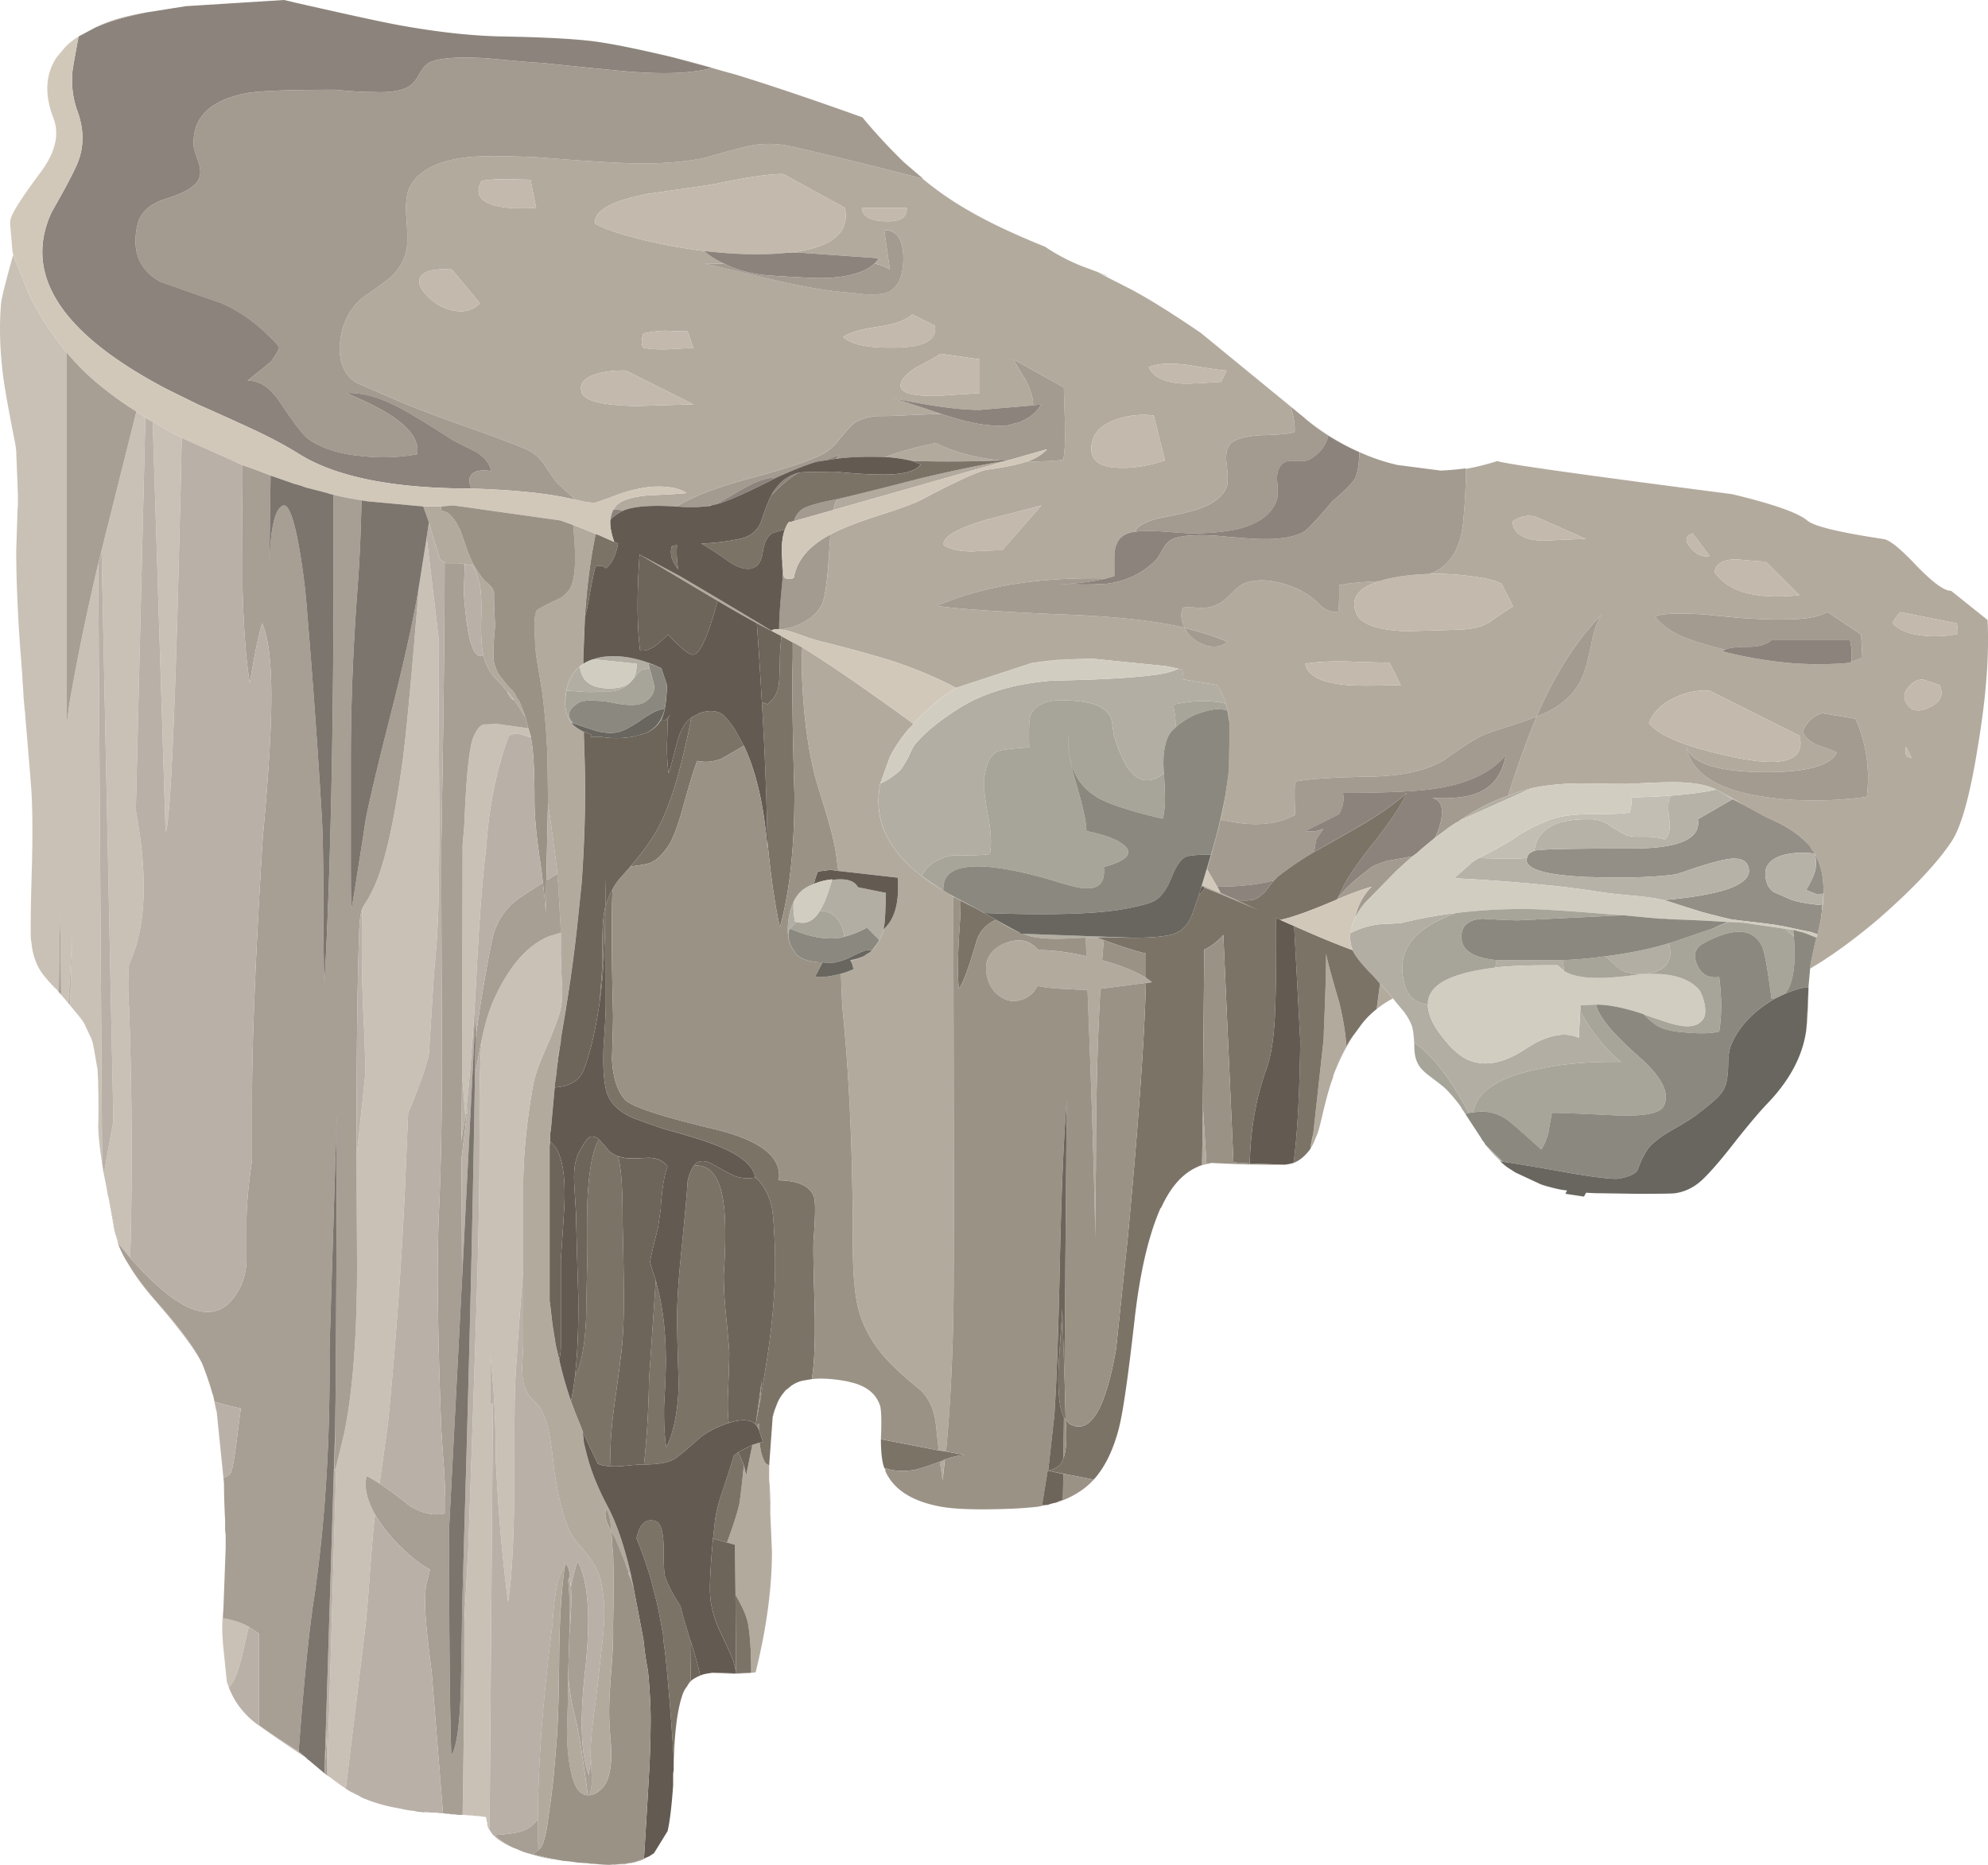
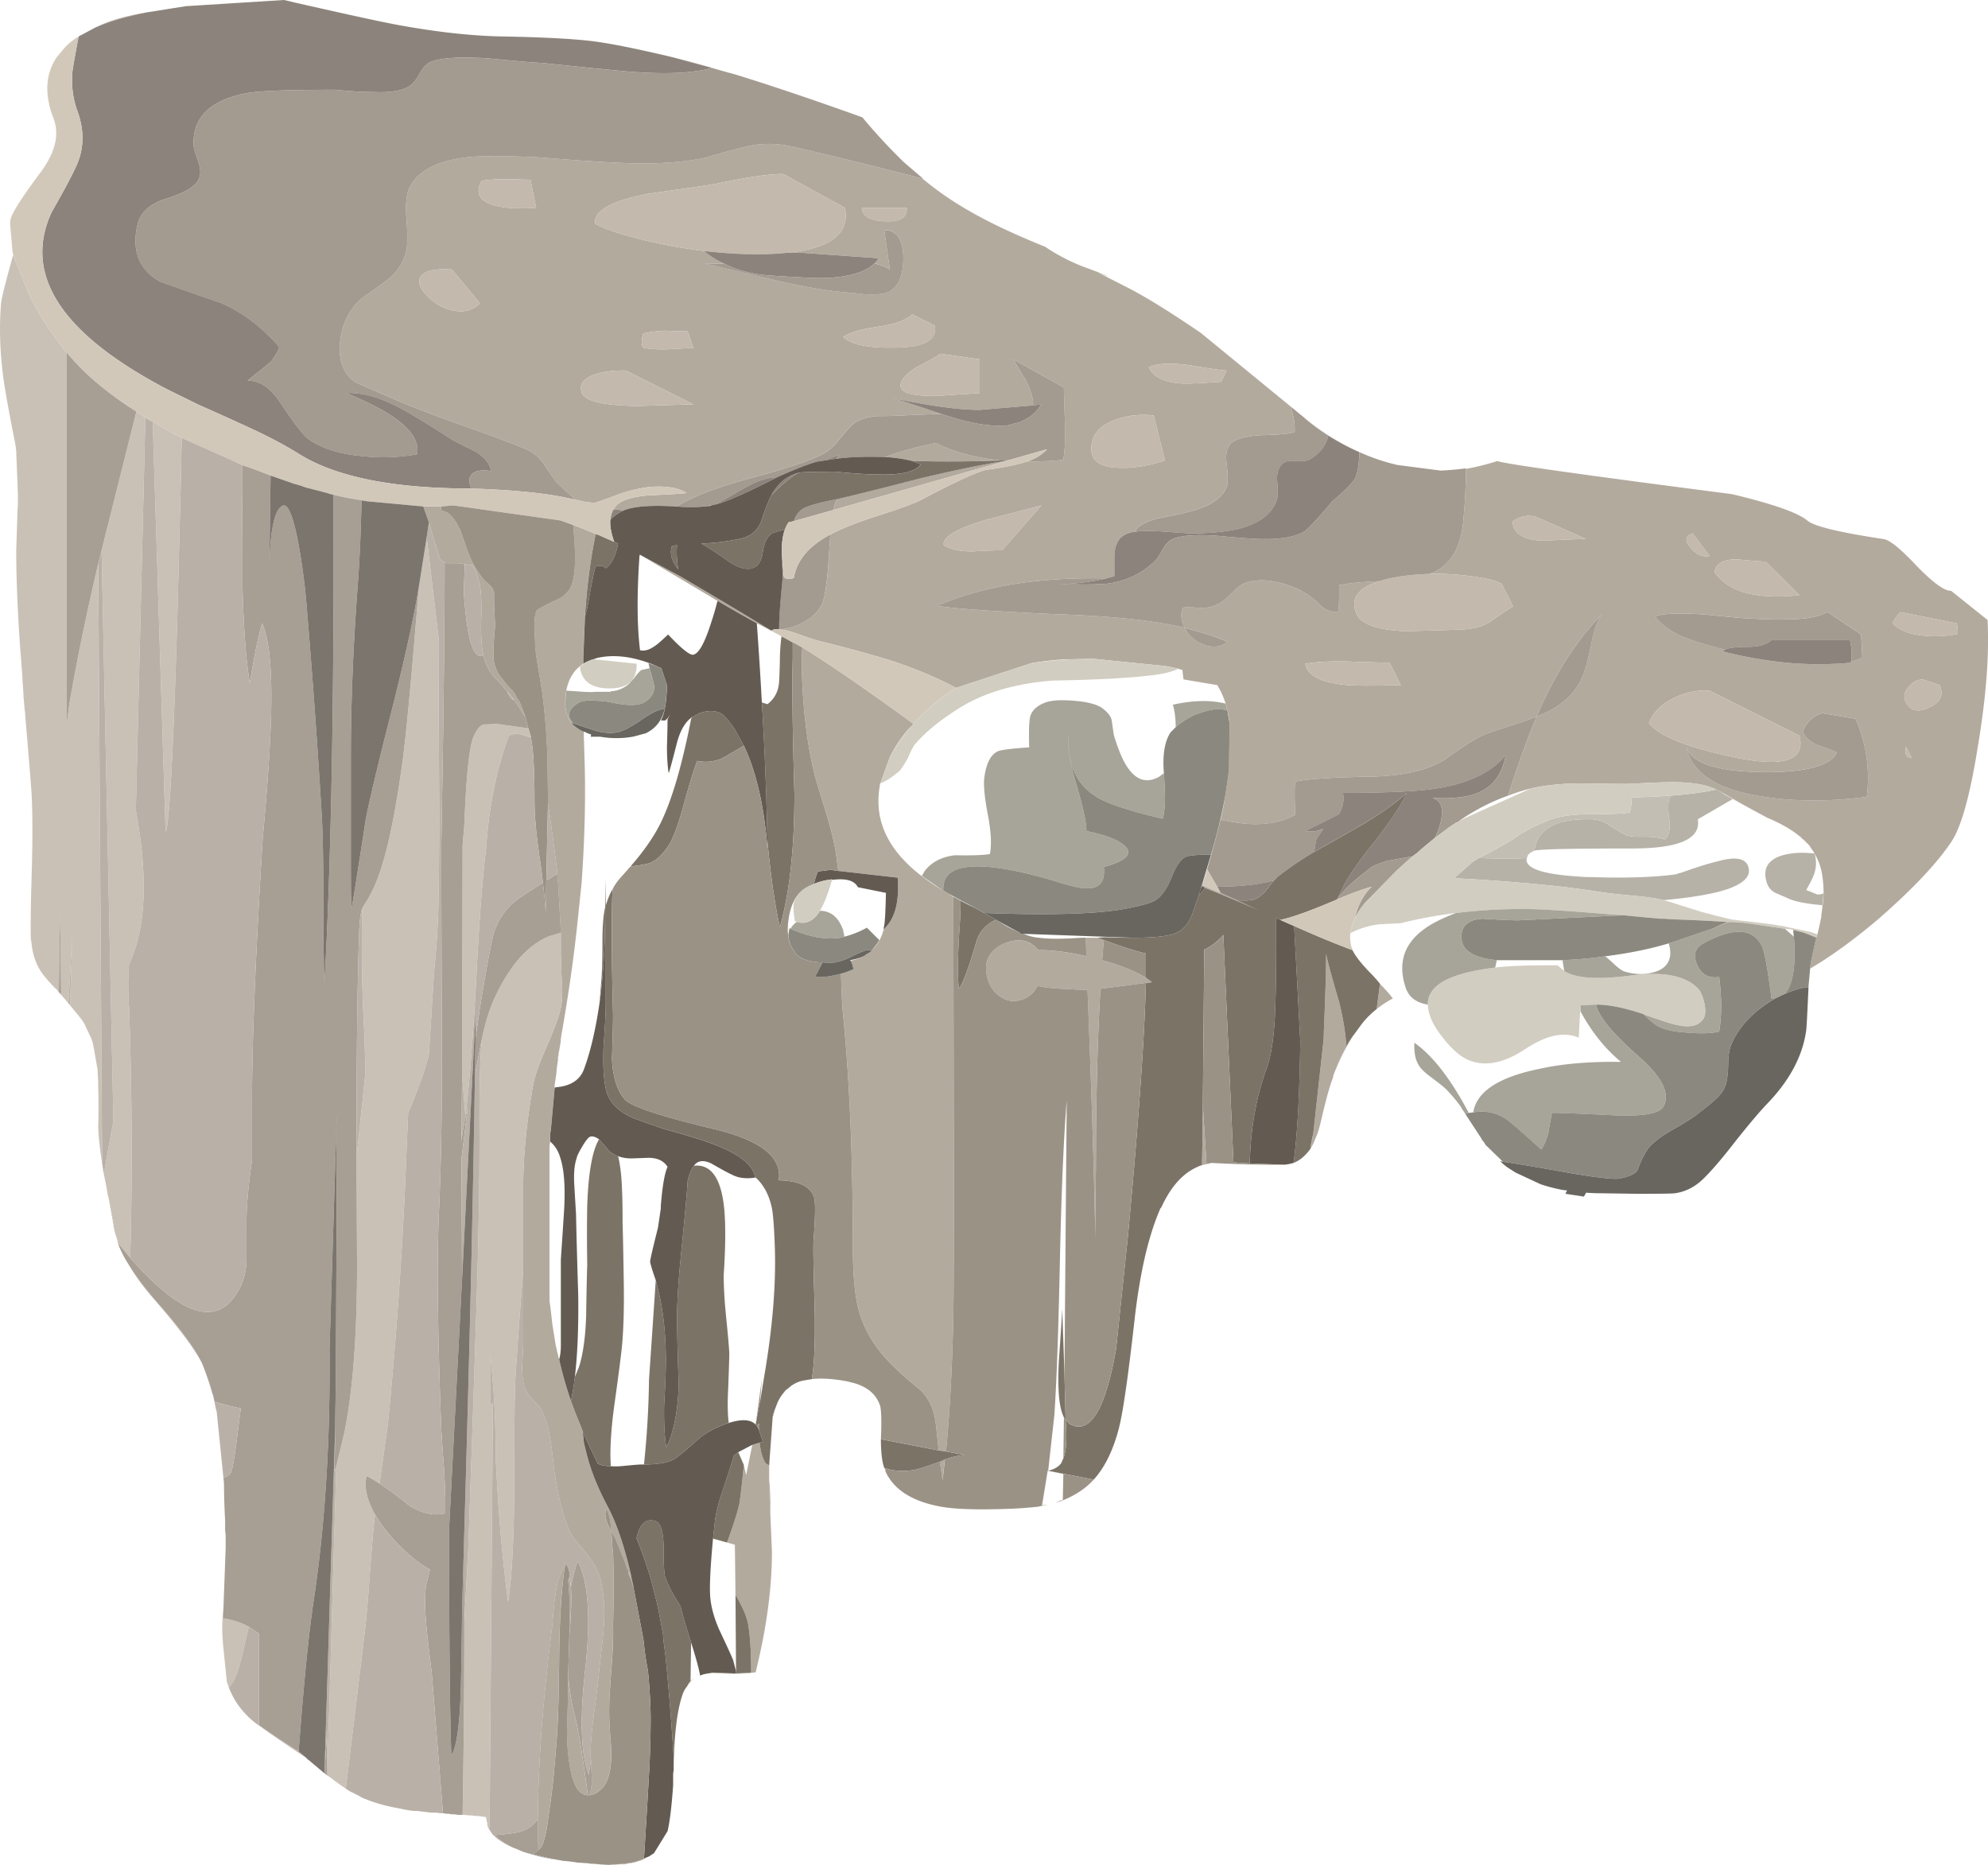
<svg xmlns="http://www.w3.org/2000/svg" viewBox="0 0 177.04 166.05">
  <g fill-rule="evenodd">
    <path d="M174.25 55.498l-5-.995c-.336.33-.566.663-.703.995.533.6 1.45.967 2.754 1.103a10.33 10.33 0 003.048-.151c0-.434-.035-.751-.099-.952zm-104.704.552c.733-.132 1.235-.269 1.499-.4 1.104-.469 1.836-1.119 2.202-1.949.2-.537.367-1.567.498-3.101l.2-3.002c.904-.498 2.334-1.064 4.303-1.7 1.996-.63 3.33-1.132 3.998-1.498 2.7-1.431 4.531-2.281 5.498-2.55 1.67-.234 2.901-.482 3.701-.751 1.07 0 2.149-.049 3.252-.146.132-.835.185-1.905.147-3.204a83.71 83.71 0 01-.098-3.246l-4.502-2.5c.166.297.532.912 1.103 1.845.464.903.684 1.65.65 2.25l-4.75.4c-1.1 0-2.403-.117-3.902-.345-.899-.137-2.218-.372-3.95-.704.366.069 1.835.532 4.399 1.401-.864.035-2.08.084-3.648.153-.434.028-1.117.048-2.05.048-.767.068-1.402.249-1.9.547-.302.2-.752.668-1.352 1.4-.533.705-1.065 1.183-1.597 1.45-1.2.602-3.37 1.32-6.503 2.15-2.833.77-4.967 1.587-6.398 2.45l-.2.05c-2.167-.132-3.701-.015-4.599.35l-.903-.097.2-.302c.435-.498 1.421-.815 2.948-.948 1.734-.067 2.853-.136 3.355-.2-.737-.468-1.8-.648-3.203-.551a12.43 12.43 0 00-3.198.8c-1.001.366-1.567.566-1.699.601-.366.034-.952-.048-1.753-.248h-.049l-1.601-1.452c-.167-.2-.567-.766-1.197-1.703a3.748 3.748 0 00-1.6-1.348c-1.168-.497-3.136-1.235-5.9-2.202-2.602-.933-4.585-1.7-5.952-2.3-2.1-.898-3.233-1.397-3.399-1.5-.902-.63-1.352-1.63-1.352-2.997.068-1.9.752-3.403 2.051-4.502 1.099-.766 1.885-1.333 2.349-1.699a4.547 4.547 0 001.552-2.549c.098-.503.098-1.436 0-2.802-.102-1.196-.02-2.1.249-2.701.699-1.5 2.417-2.417 5.151-2.75 1.197-.13 3.282-.13 6.25 0 3.33.27 5.83.436 7.5.505 2.902.13 5.382-.02 7.447-.455 1.836-.532 3.134-.88 3.9-1.05 1.237-.263 2.52-.25 3.854.053 4.033.934 7.9 1.88 11.597 2.848a28.71 28.71 0 004.203 2.9c1.73 1.001 3.917 2.036 6.548 3.101l.147.049a16.812 16.812 0 003.853 1.952c.897.333 1.45.548 1.65.65.269.132 0 .034-.801-.303l2.852 1.45c1.602.836 3.715 2.153 6.348 3.95l8.002 6.553c.264.83.382 1.583.347 2.252-.396.166-1.382.263-2.95.297-1.298.069-2.197.297-2.694.699-.401.37-.538 1.02-.401 1.952.132 1.065.112 1.749-.054 2.051-.395.864-1.299 1.514-2.7 1.948-.766.235-1.88.484-3.349.752-1.231.333-1.915.733-2.051 1.197-.6.068-1.05.268-1.348.6-.332.401-.502.932-.502 1.602V51.3l-.699.2h-.351c-5.865-.098-10.781.717-14.746 2.451 1.83.269 5.497.517 10.996.752 4.77.167 8.451.562 11.05 1.197-.333-.63-.381-1.232-.148-1.798.264-.033.665-.033 1.197 0 .567.03.972.015 1.2-.053.602-.132 1.153-.45 1.652-.948.566-.6 1.035-.981 1.401-1.151.83-.333 1.832-.366 2.998-.099a8.155 8.155 0 012.602 1.05c.333.2.767.566 1.299 1.099.499.401 1.001.552 1.499.45.069-1.065.084-1.851.05-2.349.8-.166 2.001-.284 3.602-.352-1.933.6-2.616 1.567-2.05 2.9.434.938 1.885 1.45 4.35 1.553 2.735-.068 4.385-.117 4.952-.151 1.065-.034 1.913-.249 2.548-.65 1.202-.835 1.9-1.299 2.1-1.401l-1.001-1.996c-.4-.27-1.216-.484-2.446-.655a23.083 23.083 0 00-4.004-.25c1.734-.6 2.734-2.113 3.003-4.55.166-1.763.25-3.364.25-4.8.932-.165 1.865-.4 2.797-.698.536.234 7.5 1.216 20.903 2.949 3.633.87 5.865 1.651 6.7 2.349.566.502 2.83 1.055 6.796 1.65.537.068 1.534.883 3.004 2.45 1.435 1.466 2.43 2.183 2.997 2.15l3.253 2.602c.165 3.066-.118 6.803-.85 11.201-.704 4.434-1.5 7.3-2.403 8.599-1.299 1.934-3.481 4.234-6.547 6.9-2.134 1.801-4.137 3.251-6.002 4.35.034-.366.083-.684.152-.952.132-.664.263-1.264.396-1.797l.102-.302c.132-.533.249-1.065.352-1.598 0-.17.015-.302.048-.4v-.078a.575.575 0 01.049-.224c0-.166.02-.313.054-.45.034-.331.049-.6.049-.8v-.098c0-.732-.07-1.416-.2-2.051a5.745 5.745 0 00-.602-1.499c-.033-.035-.048-.068-.048-.102l-.25-.348a2.246 2.246 0 01-.15-.253c-.167-.167-.318-.313-.45-.45a1.305 1.305 0 00-.25-.2l-.053-.097a.599.599 0 01-.146-.102c-.733-.601-1.699-1.148-2.9-1.651l-2.203-1.197-.746-.448-1.352-.753-.202-.103c-.897-.428-2.182-.648-3.847-.648-.903 0-2.236.053-4.004.151-.966 0-2.431-.015-4.399-.049-1.665.034-3.081.18-4.248.449-.664.166-1.353.381-2.05.65.897-2.832 1.752-5.186 2.548-7.051-.465.2-1.265.484-2.397.85-1.099.336-1.92.62-2.451.849-.802.4-1.915 1.118-3.35 2.153-1.5.933-3.648 1.432-6.45 1.499-3.565.069-5.85.215-6.852.45-.062.469-.062 1.45 0 2.949-1.196.669-2.646.937-4.35.801-.498-.035-1.265-.151-2.3-.352.167-.698.303-1.382.4-2.046l.299-1.953c0-.131.019-.264.054-.4l.049-4.199a9.17 9.17 0 00-.353-1.749 6.872 6.872 0 00-.746-1.65l-3.004-.504-.102-.848a3.369 3.369 0 01-.347-.098c-.4-.102-.801-.186-1.201-.25l-6.45-.649-1.772.05h-.577a27.82 27.82 0 00-3.1.345l-6.7 2.203c-1.567-.835-3.368-1.601-5.4-2.3-1.533-.498-3.886-1.153-7.051-1.948a35.641 35.641 0 01-1.499-.503c-.702-.264-1.25-.415-1.65-.449zm48.75-17.251a17.118 17.118 0 01-2.197-1.65 20.884 20.884 0 004.946 3.1c-.801-.331-1.714-.815-2.749-1.45zm4.301 51.05c.098-.733.2-1.48.298-2.251.601.635.952 1.035 1.05 1.2l.102.103a9.366 9.366 0 00-1.45.948zm-2.7 3.301a20.183 20.183 0 00-1.152 2.603l-.049.248c-.234.567-.532 1.617-.899 3.149a33.274 33.274 0 01-.4 1.603.126.126 0 00-.048.097c0 .068-.02.116-.054.151-.064.167-.133.332-.2.498a3.327 3.327 0 01-.348.704c.064-.435.133-.855.202-1.25l.897-8.155c.035-.332.049-.664.049-.997.132-3.066.201-5.366.201-6.898l.049.297c.234.968.6 2.3 1.102 3.999.367 1.47.582 2.784.65 3.951zm-12.802 7.549l.054-1.798.297 4.752-.4.097.049-3.051zm-38.599 30.95c.005.87.039 1.9.103 3.101l.146 3.399c0 3.266-.484 6.85-1.45 10.751-.133.03-.264.049-.4.049 0-1.768-.084-3.169-.25-4.199-.098-.704-.483-1.616-1.148-2.749l-.053-4.453-.698-.2c.566-1.563.918-2.647 1.05-3.248.068-.166.219-1.386.449-3.652l.2.898.552-2.695.65-.2c.097.864.283 1.479.552 1.845l.297.2v1.153zm-55.4-130.55c-1.831.366-3.365.815-4.6 1.352a11.956 11.956 0 011.748-.704c.87-.262 1.821-.482 2.852-.648zM63.4 6.049l-3.502-.953c1.368.338 2.882.753 4.552 1.25a25.25 25.25 0 01-1.05-.297zm90.2 51.801l-.2.146c1.532.402 3.115.704 4.746.904a30.09 30.09 0 006.25.146l.454-.048V58.9c.264-.034.6-.151.996-.351l-.098-2.051-3.003-1.997c-.795.429-2.016.649-3.648.649-.897.03-2.114 0-3.647-.102-.234 0-1.504-.118-3.804-.347-2.299-.137-3.715-.068-4.248.2.498.63 1.182 1.167 2.052 1.597.531.268 1.366.566 2.5.903l1.65.449zm16.396 3.301c-.435.464-.518.933-.249 1.397.4.766 1.084.917 2.051.448 1-.428 1.313-1.097.947-1.996l-1.499-.504c-.464 0-.884.22-1.25.655zm-4.751 2.847l-2.998-.498c-.835.297-1.401.849-1.699 1.65.2.499.634.899 1.3 1.196.834.269 1.414.484 1.752.655-.601 1.23-2.92 1.817-6.954 1.748-3.999-.098-6.166-.884-6.499-2.349.469 2.431 2.803 3.95 7.003 4.551 2.797.429 5.83.429 9.096 0a13.038 13.038 0 00-1.001-6.953zm4.502 2.5c-.166.634 0 .967.498 1l-.498-1zM136.747 46c-.766-.166-1.45-.02-2.05.449.064 1.065.967 1.631 2.7 1.7 1.998-.099 3.282-.153 3.848-.153L136.747 46zm13.8 2.749c.498.635 1.064.883 1.7.752l-1.5-2.002c-.67.235-.732.65-.2 1.25zm-87.202-3.75l-.098.048-1.098.103 1.147-.151h.049zm17.9-3.95c-.83-.2-1.65-.318-2.446-.352 1.328-.498 2.846-.913 4.546-1.25 1.635.8 3.55 1.318 5.751 1.553-2.336.099-4.954.119-7.854.05zm8.301 0l-15.299 4.35c.03-.332.133-.649.3-.952 3.3-.796 5.765-1.416 7.402-1.85 2.928-.698 5.428-1.217 7.5-1.548h.097zm-5.801-9.552c-.2.167-.933.587-2.198 1.25-1.068.704-1.498 1.3-1.303 1.803.2.498 1.285.733 3.252.698 2.1-.132 3.35-.215 3.75-.25v-2.997l-3.501-.503zm-2.5-3.5c-.6.537-1.631.903-3.1 1.103-1.534.23-2.549.532-3.048.899.7.699 2.267 1.016 4.698.952 2.534-.035 3.686-.688 3.452-1.953l-2.002-1.002zm8.002 21L92.744 45c-.298.097-1.899.517-4.8 1.25-2.729.801-4.033 1.567-3.897 2.3.602.366 1.45.551 2.55.551 1.23-.068 2.12-.103 2.65-.103zm10.3-7.348c1.268.069 2.665-.151 4.198-.649l-1.001-3.999a7.343 7.343 0 00-3.198.298c-1.334.435-2.1 1.132-2.3 2.1-.297 1.435.469 2.182 2.3 2.25zm9.198-7.651l.502-1.002c-.53-.028-1.683-.2-3.45-.497-1.632-.2-2.8-.132-3.502.2.4.869 1.386 1.347 2.949 1.45.366.035 1.533-.019 3.501-.151zm7.5 25.102c.166 1.065 1.416 1.7 3.75 1.9.704.068 2.285.068 4.751 0l-1.001-2.002c-.766 0-2.016-.034-3.75-.098-1.533-.034-2.783.03-3.75.2zm-34.898 5.347l-.15.2a2.565 2.565 0 00-.4.4 12.368 12.368 0 00-1.55 2.354L78.4 69.75a.538.538 0 00-.054.249c-.435 2.5.336 4.751 2.3 6.747.8.835 1.919 1.685 3.349 2.554.068.035.137.064.2.099l.152.102c.165.098.351.214.551.347l.05 25.4c0 6.236-.016 10.234-.05 12.002-.102 4.565-.317 8.564-.65 11.996l-.648-.097-.254-2.3c-.133-1.269-.581-2.285-1.348-3.051-1.07-.864-1.933-1.632-2.602-2.3-1.5-1.5-2.481-3.15-2.95-4.952-.331-1.263-.498-3.183-.498-5.746 0-7.969-.302-14.884-.898-20.752a64.174 64.174 0 01-.152-3.35 7.618 7.618 0 001.1-.4 2.035 2.035 0 00-.25-.752c.498-.098.918-.25 1.25-.45a.823.823 0 01.2-.146.658.658 0 00.152-.102c.063 0 .166-.083.297-.25.499-.468.85-1.083 1.05-1.85.131-.132.269-.283.4-.45.699-.898.981-2.284.85-4.15l-5.297-.6-.2-1.548c-.138-.904-.42-2.07-.85-3.501-.635-2.07-.987-3.233-1.05-3.501-.669-2.667-1.055-5.87-1.153-9.6 0-.6.015-1.182.049-1.748 2.1 1.265 5.401 3.53 9.902 6.798zm-11.698-14.8l.146 1.553-.098.249-.048-1.801zm39.648 7.5c-.8-.366-2.066-.78-3.8-1.25.367.703.934 1.202 1.7 1.504.83.298 1.533.215 2.1-.253zm-2.25 21.65c.53.236 1.083.47 1.65.704l1.447.648 1.948.899a173.061 173.061 0 00-4.8-2.003 2.51 2.51 0 00-.248-.146v-.103zm-5 8.253l.55.4-4.6.6c-.267 4.531-.4 9.864-.4 15.996-.033 1.67-.048 3.722-.048 6.153-.137-6.299-.367-13.653-.703-22.05-.401 0-1.114-.035-2.149-.103-.898-.03-1.665-.112-2.3-.25-.268.504-.635.87-1.098 1.104-.802.366-1.534.313-2.203-.151-.634-.4-1.035-1.001-1.201-1.801-.298-1.334.186-2.3 1.451-2.902 1.304-.561 2.334-.38 3.1.553 1.333 0 2.769.185 4.301.551l-.053-1.65h1.05l.552.2-.146 1.796c1.596.435 2.895.953 3.896 1.554zm18.652-5.45h.048c0 .03-.02.064-.048.098V81.6zm36.547-31.601c-.366 0-1.25-.069-2.651-.2-1.196.034-1.831.415-1.9 1.152 1.201 1.763 3.721 2.447 7.554 2.045L157.246 50zm-10.4 14.4c.933 1.166 3.5 2.182 7.7 3.051 4.365.899 6.269.249 5.698-1.954l-7.998-3.998a6.112 6.112 0 00-3.15.65c-1.132.532-1.884 1.283-2.25 2.25zm-5.152-6.949c.235-1.27.552-2.188.952-2.749-2.265 2.329-4.199 5.367-5.8 9.097 2.031-.767 3.384-1.934 4.053-3.502.233-.497.497-1.45.795-2.846zM64.546 23.5l-1.851-.049c.469.098 2.432.562 5.904 1.397 2.397.566 4.38.932 5.947 1.103 1.401.132 2.201.215 2.403.249 1.196.064 1.982-.034 2.348-.302.8-.533 1.182-1.563 1.147-3.102-.063-1.562-.629-2.328-1.699-2.3l.502 3.502c-.302-.2-.75-.38-1.352-.547.069-.035.186-.186.352-.455l-7.002-.497h-1.05c3.834-.4 5.517-1.734 5.049-3.999l-5.498-3.004c-1.099-.028-3.066.255-5.899.85-.468.103-2.5.4-6.103.904-3.295.63-4.883 1.514-4.747 2.651.63.395 1.852.83 3.648 1.299 1.9.498 3.916.884 6.05 1.148a7.362 7.362 0 001.851 1.152zm12.201-5c.064.766.768 1.166 2.1 1.201 1.334.064 1.968-.337 1.9-1.201h-4zm-31.65-2.549c-.868 0-1.6.049-2.202.146-.63 1.133-.18 1.885 1.352 2.252.9.2 2.067.248 3.497.151l-.498-2.5c-.469 0-1.181-.02-2.149-.049zm12.198 13.75c-.166.464-.181.879-.049 1.25.6.132 1.353.18 2.251.147a41.415 41.415 0 012.25-.098l-.502-1.499c-.464 0-1.148-.02-2.051-.054-.732.034-1.367.117-1.899.254zM53.096 33.3c-1.167.366-1.582.946-1.25 1.748.331.668 1.884 1.035 4.648 1.103.401 0 2.153-.053 5.253-.151l-6-3.004c-.967-.028-1.85.069-2.65.304zm-6.299 30.6a31.358 31.358 0 00-1-1.552.804.804 0 01-.152-.2 5.42 5.42 0 00-.499-.602l-.497-.595c-.469-.468-.772-.801-.904-1.001-.2-.269-.4-.669-.6-1.201-.03-.132-.064-.269-.098-.4-.166-.768-.235-1.803-.2-3.101.063-1.597 0-2.764-.2-3.502-.235-.795-.416-1.263-.552-1.396-.03-.034-.264-.068-.699-.103a10.896 10.896 0 00-.551-.097h-.948c-.102 0-.2-.02-.302-.054a1.626 1.626 0 01-.401-.297l-.498-1.548c-.166-.571-.332-1.152-.497-1.753-.172-.464-.338-.933-.504-1.402h1.602l-.05.352c.167.035.333.083.5.15.4.236.75.65 1.05 1.25l.102.202c0 .034.013.049.048.049.132.366.298.835.498 1.401.035.131.084.283.151.449a8.996 8.996 0 001.348 2.5c.103.132.268.297.503.498.167.137.318.303.45.503v.049c.034.068.068.131.097.2 0 1.001.035 2.002.102 2.998-.165 1.635-.2 2.72-.102 3.252.137.601.352 1.065.655 1.401.063.064.131.146.2.249.166.235.415.518.747.85l.151.151c0 .03.014.064.05.097a.642.642 0 01.102.152c.028.098.082.201.146.298l.2.303c.2.43.386.917.552 1.45zm6.25-16.352c-.476 2.27-.788 4.688-.958 7.252v.103l-.147 3.647v.551c-1.133.733-1.67 2.018-1.602 3.848l.049.201c.068.469.235.869.503 1.2l.098.153c.2.2.484.4.85.595.034 0 .067.02.102.053h.05v.4l.048 1.549c.131 3.535.049 7.383-.249 11.553L51.39 82.5c-.331 3.066-.8 6.299-1.401 9.702l-.049.347v.151l-.098.601a5.892 5.892 0 00-.15.825v.274c-.07.4-.118.815-.152 1.25l-.151 1v.2l-.348 3.849a.953.953 0 00-.054.302v.649l-.048.401v13.799c.035.234.068.483.102.746l.146 1.304c.104.635.202 1.265.304 1.9l.298 1.25a36.19 36.19 0 001.05 3.701c.17.464.351.948.551 1.45.166.395.332.815.499 1.25l.102.997c.098.433.215.898.351 1.4.367 1.333.948 2.75 1.748 4.248.801 1.5 1.5 3.555 2.1 6.153v.049c.069.298.131.6.2.898l-.049-.048-.151-.498c-.069-.235-.131-.45-.2-.65a5.754 5.754 0 01-.298-.801l-.752-1.85a.145.145 0 01-.049-.103.426.426 0 01-.049-.2.67.67 0 01-.102-.146l-.298-.552c-.068-.967-.22-1.635-.455-2.002-.195.469-.048 1.138.455 2.002l.098 1.498c0 .138.019.269.049.402.033.863.053 1.883.053 3.05 0 .767-.02 1.915-.053 3.448.033.904-.015 2.183-.147 3.853-.137 1.767-.2 3.051-.2 3.847 0 .4.03 1.104.098 2.1.034.4.067.884.102 1.45 0 1.635-.288 2.72-.85 3.251-.4.402-.786.602-1.152.602.2-.333.284-.918.249-1.753a23.496 23.496 0 01-.049-1.349 2.932 2.932 0 01-.049-.448c0-.966.098-2.203.298-3.701.268-2.002.42-3.252.45-3.75.233-1.9.385-3.364.453-4.4.064-1.797-.102-3.247-.502-4.35-.2-.533-.553-1.113-1.05-1.748-.733-.87-1.148-1.387-1.25-1.552-.669-1.065-1.216-3.048-1.65-5.948-.133-1.334-.269-2.334-.401-3.004-.2-1.166-.533-2.08-1.002-2.748-.566-.464-.932-.9-1.097-1.3-.235-.502-.353-1.2-.353-2.1.07-1 .103-1.732.103-2.2v-13.75c0-2.8.299-5.865.899-9.2.166-.835.552-1.914 1.152-3.252.63-1.465 1.03-2.515 1.201-3.145.2-.668.264-1.537.2-2.602a54.23 54.23 0 01-.102-2.651v-1.85a381.024 381.024 0 00-.249-4.498 4.169 4.169 0 01-.049-.704c-.17-1.532-.455-3.647-.85-6.347v-.6L48.74 67.1c-.098-2.169-.264-4.067-.498-5.704l-.304-1.85c-.097-.532-.18-1.08-.248-1.646a9.53 9.53 0 01-.049-.951 22.264 22.264 0 01-.049-1.5c.03-.634.118-1.02.249-1.151.035-.035.366-.215 1.001-.548.499-.234.85-.4 1.05-.502.333-.2.6-.45.801-.748.4-.6.567-1.787.498-3.55 0-.234-.049-.966-.151-2.202-.367-.132-.733-.268-1.099-.4 1.001.337 2.031.737 3.101 1.2zm10.85 5.952a5978.651 5978.651 0 01-6.9-4.101c1.064.566 2.25 1.2 3.55 1.899a685.793 685.793 0 018.15 4.853l.898.498-2.198-1.153a125.146 125.146 0 01-3.5-1.996zm-26.45-28.852c-.27.468-.07 1.035.6 1.698a4.43 4.43 0 002.3 1.304c1 .2 1.802-.02 2.397-.649l-2.5-3.003c-1.528-.098-2.465.117-2.798.65zm-24.51 12.55c-.13-.103-.262-.2-.395-.303.23.165.48.331.748.503a5.552 5.552 0 01-.353-.2zm16.754 6.845a2.57 2.57 0 01-.552-.147c.303.064.62.147.952.249-.131-.034-.269-.068-.4-.103zm-7.602-2.447a14.03 14.03 0 01-.548-.2c-.234-.102-.449-.2-.649-.302.367.166.767.332 1.197.502zm25.848 123.15l-.048-1.401v-1.348c.035-5.102.468-10.87 1.298-17.3.07-1.035.153-1.905.255-2.602.165-1.27.45-2.134.85-2.603v.054c-.303 1.937-.47 4.65-.503 8.152-.03 3.867-.133 6.582-.298 8.15a82.767 82.767 0 01-.304 3.3c-.097.83-.18 1.446-.248 1.85-.034.265-.118.865-.249 1.797-.166.904-.351 1.485-.551 1.754l-.202.2zm2.755-18.999c.03-1.47.03-2.7 0-3.7a55.136 55.136 0 00-.102-1.353l.102-.25c.063.235.117.517.147.85.067 1.004.018 2.487-.147 4.456zm33.447-15.8l-.2 1.85-.249-1.65.449-.2zM50.59 149.098c.102 1.367.302 2.597.6 3.696.235.938.449 2.105.65 3.501.131.801.302 1.983.502 3.55-.6-.03-1.035-.484-1.303-1.347-.367-1.168-.548-2.651-.548-4.454.064-2.065.099-3.564.099-4.496v-.45z" fill="#b3aa9e" />
    <path d="M174.25 55.498c.064.2.099.518.099.952-.968.2-1.983.249-3.048.151-1.304-.136-2.221-.502-2.754-1.103.137-.332.367-.664.703-.995l5 .995zm-4.253 5.655c.367-.435.787-.655 1.25-.655l1.5.503c.365.899.053 1.568-.947 1.997-.968.468-1.651.317-2.051-.45-.269-.463-.186-.932.249-1.395zm-.248 5.346l.497 1.001c-.497-.034-.664-.366-.497-1.001zm-19.2-17.749c-.533-.6-.47-1.015.2-1.25l1.499 2.003c-.635.13-1.202-.118-1.7-.753zm-13.8-2.749l4.497 1.997c-.566 0-1.85.053-3.847.152-1.734-.064-2.636-.635-2.7-1.7.6-.469 1.284-.615 2.05-.449zM83.746 31.5l3.502.504V35c-.4.034-1.65.118-3.75.249-1.968.035-3.053-.2-3.253-.698-.195-.503.235-1.098 1.304-1.802 1.265-.664 1.997-1.084 2.197-1.25zm-2.5-3.501l2.003 1c.234 1.27-.919 1.92-3.453 1.955-2.431.063-3.999-.254-4.697-.953.498-.366 1.513-.669 3.047-.899 1.469-.2 2.5-.566 3.1-1.103zm8.003 21c-.531 0-1.42.036-2.651.103-1.1 0-1.948-.185-2.55-.551-.136-.732 1.168-1.499 3.897-2.3 2.901-.732 4.502-1.152 4.8-1.25l-3.496 3.999zm10.299-7.348c-1.832-.067-2.598-.815-2.3-2.25.2-.967.966-1.665 2.3-2.1a7.343 7.343 0 013.197-.297L103.746 41c-1.535.499-2.937.719-4.201.65zm9.198-7.651c-1.967.132-3.135.186-3.501.151-1.563-.102-2.549-.581-2.949-1.45.703-.331 1.87-.4 3.501-.2 1.768.298 2.92.469 3.452.498l-.503 1zm18.55 17.1c1.401-.03 2.734.054 4.004.249 1.23.17 2.046.386 2.446.655l1.001 1.996c-.2.102-.898.566-2.1 1.401-.634.401-1.483.616-2.548.65-.566.034-2.216.083-4.951.151-2.466-.102-3.917-.62-4.35-1.552-.567-1.334.116-2.3 2.05-2.901 1.133-.367 2.617-.58 4.448-.65zm-11.05 8.002c.968-.17 2.218-.233 3.75-.2 1.734.064 2.984.098 3.75.098L124.748 61c-2.467.068-4.048.068-4.752 0-2.333-.2-3.583-.835-3.75-1.9zM157.248 50l2.997 2.998c-3.832.4-6.348-.283-7.549-2.045.069-.738.704-1.12 1.9-1.153 1.401.131 2.285.2 2.651.2zm-10.4 14.4c.366-.968 1.117-1.719 2.25-2.251a6.112 6.112 0 013.15-.65l7.997 3.999c.566 2.202-1.333 2.852-5.697 1.953-4.2-.868-6.768-1.885-7.7-3.051zM70.195 22.5c-2.099.235-4.599.181-7.5-.151a46.29 46.29 0 01-6.05-1.148c-1.796-.469-3.017-.904-3.647-1.299-.137-1.137 1.451-2.02 4.746-2.65 3.604-.505 5.635-.802 6.104-.904 2.832-.595 4.8-.88 5.898-.85l5.498 3.003c.469 2.265-1.215 3.599-5.049 3.999zM53.097 33.301c.8-.235 1.684-.332 2.652-.304l6 3.004c-3.1.098-4.853.152-5.254.152-2.764-.07-4.316-.436-4.648-1.104-.332-.802.083-1.382 1.25-1.748zm4.2-3.599c.537-.137 1.167-.22 1.898-.253a61.55 61.55 0 002.051.053l.503 1.5c-.469 0-1.22.033-2.25.097-.899.033-1.652-.015-2.252-.147-.132-.37-.117-.786.05-1.25zm-12.198-13.75c.967.03 1.68.05 2.149.05l.497 2.5c-1.43.097-2.597.048-3.496-.152-1.533-.366-1.983-1.119-1.353-2.251.602-.098 1.334-.147 2.203-.147zm31.65 2.55h4c.067.863-.566 1.264-1.9 1.2-1.333-.035-2.037-.435-2.1-1.2zm-39.301 6.147c.332-.533 1.27-.748 2.797-.65l2.5 3.004c-.595.628-1.396.848-2.397.648a4.43 4.43 0 01-2.3-1.303c-.67-.664-.87-1.23-.6-1.7z" fill="#c3b9ac" />
    <path d="M82.149 15.9a425.546 425.546 0 00-11.602-2.847c-1.333-.303-2.617-.317-3.853-.054-.767.171-2.065.519-3.897 1.05-2.065.435-4.55.586-7.45.455-1.666-.069-4.166-.235-7.5-.504-2.97-.131-5.05-.131-6.25 0-2.735.333-4.448 1.25-5.152 2.749-.264.601-.346 1.505-.249 2.701.103 1.366.103 2.299 0 2.803A4.567 4.567 0 0134.65 24.8c-.469.367-1.25.933-2.354 1.699-1.299 1.099-1.983 2.603-2.051 4.503 0 1.367.455 2.367 1.352 2.997.166.103 1.299.601 3.399 1.499 1.367.601 3.35 1.367 5.952 2.3 2.77.967 4.732 1.705 5.9 2.202a3.719 3.719 0 011.6 1.348c.63.937 1.03 1.504 1.202 1.704l1.596 1.45c-2.134-.537-5.215-.87-9.248-1-.268-.533-.268-.953 0-1.25.298-.333.884-.435 1.748-.303-.131-.665-.581-1.231-1.348-1.7a74.311 74.311 0 01-2.05-1.05c-1.968-1.264-3.467-2.182-4.502-2.749-1.865-1.035-3.53-1.518-5-1.45 1.87.802 3.217 1.485 4.052 2.052 1.7 1.132 2.452 2.265 2.252 3.397a17.01 17.01 0 01-5.054.151c-1.998-.2-3.565-.717-4.698-1.552-.4-.298-1.2-1.348-2.402-3.149-.899-1.367-1.88-2.031-2.949-1.997l2.099-1.7c.469-.668.704-1.083.704-1.25 0-.137-.484-.654-1.45-1.552a13.766 13.766 0 00-3.653-2.397c-3.565-1.236-5.415-1.885-5.552-1.954-1.83-1.064-2.48-2.749-1.948-5.049.269-1.098 1.118-1.865 2.549-2.3 1.601-.497 2.554-1.05 2.851-1.65.235-.435.249-.952.049-1.547-.298-.835-.449-1.334-.449-1.505-.132-2.5 1.435-4.066 4.703-4.696 1.063-.202 3.681-.304 7.846-.304 1.47.137 2.617.201 3.452.201 1.5.068 2.583-.117 3.247-.547.268-.167.552-.518.855-1.05.263-.503.546-.835.85-1.002.795-.433 2.548-.566 5.248-.4 2.77.269 4.365.4 4.8.4 3.1.333 5.567.582 7.398.748 3.402.302 5.986.2 7.754-.298.331.103.683.2 1.05.298l1.098.302c3.232 1.002 6.982 2.267 11.25 3.799a51.193 51.193 0 003.7 4l1.7 1.45h-.048zm16.396 35.6a18.959 18.959 0 01-4.298.504c2.267.062 3.78.049 4.552-.054 1.631-.264 2.978-.932 4.047-1.998.166-.132.386-.448.65-.952.269-.464.518-.766.751-.899.7-.4 2.052-.531 4.05-.4 2.133.2 3.48.298 4.052.298 1.762.035 3.046-.2 3.847-.698.366-.268 1.186-1.147 2.451-2.651 1.168-.996 1.85-1.7 2.052-2.1.233-.566.351-1.332.351-2.3 1.099.504 2.231.884 3.399 1.153l3.847.498a24.256 24.256 0 002.251-.201v.049c0 1.436-.083 3.037-.25 4.8-.268 2.437-1.268 3.95-2.997 4.551-1.836.069-3.32.283-4.454.649-1.601.069-2.797.186-3.599.352.035.498.015 1.284-.048 2.349-.503.103-1-.049-1.504-.45-.533-.532-.966-.899-1.299-1.099a8.128 8.128 0 00-2.597-1.05c-1.168-.267-2.168-.233-3.003.099-.366.17-.83.551-1.396 1.151-.504.499-1.055.817-1.651.948-.234.069-.635.084-1.202.054-.532-.034-.932-.034-1.2 0-.235.566-.18 1.167.15 1.797-2.602-.63-6.283-1.03-11.048-1.196-5.504-.235-9.17-.484-11.002-.753 3.965-1.733 8.882-2.548 14.752-2.451h.351-.005zm17.554-14.35c.63.566 1.367 1.118 2.197 1.65-.235.938-.816 1.65-1.749 2.154-.233.097-.648.131-1.25.097-.502-.063-.883.034-1.152.298-.331.337-.464.855-.4 1.552.069.865.054 1.417-.049 1.652-.435 1.2-1.514 2.03-3.247 2.5-1 .267-2.417.415-4.253.448-.166 0-.947-.048-2.349-.151-1.2-.098-2.118-.098-2.748 0 .131-.464.815-.864 2.051-1.196 1.464-.269 2.582-.518 3.349-.753 1.396-.433 2.3-1.083 2.7-1.947.166-.303.181-.986.048-2.051-.136-.933 0-1.583.402-1.953.497-.401 1.396-.63 2.7-.699 1.562-.033 2.548-.131 2.948-.297.03-.669-.082-1.421-.35-2.251l1.152.947zm48.75 21.753c.097-.567.064-1.202-.103-1.9h-7.002c-.429.4-1.113.596-2.045.596-1.036 0-1.734.084-2.105.254l-1.65-.45c-1.134-.337-1.964-.634-2.5-.903-.865-.43-1.549-.966-2.046-1.596.532-.269 1.948-.338 4.247-.2 2.3.228 3.565.346 3.799.346 1.534.103 2.75.133 3.652.103 1.632 0 2.848-.22 3.648-.65l2.999 1.997.102 2.051c-.401.2-.732.318-1.001.352h.005zm.395 5.097a13.038 13.038 0 011.001 6.954c-3.266.429-6.299.429-9.096 0-4.205-.601-6.539-2.12-7.003-4.551.333 1.464 2.5 2.25 6.499 2.348 4.034.069 6.353-.517 6.949-1.747-.333-.172-.913-.387-1.748-.655-.665-.298-1.099-.698-1.299-1.197.298-.8.864-1.352 1.7-1.65l2.997.498zM91.998 36.1c.033-.601-.187-1.348-.65-2.251a110.68 110.68 0 01-1.104-1.845l4.502 2.5c0 .697.034 1.781.103 3.246.033 1.299-.02 2.369-.152 3.204a36.78 36.78 0 01-3.252.146c.737-.23 1.334-.601 1.802-1.099l-3.7 1.05h-.098l.351-.097-.704.048c-2.201-.235-4.116-.752-5.751-1.552-1.7.336-3.218.751-4.546 1.25-1.568-.064-3.018-.015-4.35.151l.297-.352-1.299.503-.65.098c-.766.2-1.967.669-3.603 1.401-.767 0-1.665.284-2.7.85-.595.331-1.499.849-2.695 1.553l-.454.097h-.049l-1.147.151c-.402.03-1.07.015-2.003-.053l.2-.049c1.431-.864 3.565-1.68 6.401-2.451 3.13-.83 5.3-1.548 6.5-2.149.532-.268 1.064-.746 1.602-1.45.595-.733 1.05-1.201 1.347-1.401.498-.298 1.133-.479 1.9-.547.933 0 1.616-.02 2.05-.048 1.568-.069 2.784-.118 3.653-.153 2.1.699 3.75 1.05 4.946 1.05.502.069.986.015 1.45-.151l.65-.151.151-.098a3.617 3.617 0 001.748-1.499l-.746.098zm-17.75 9.301l-3.55 1.002c.166-.533.465-.918.898-1.153.299-.166.953-.366 1.949-.6l1.001-.2a2.318 2.318 0 00-.305.95zm35.05 11.749c-.568.469-1.27.551-2.1.254-.767-.303-1.334-.802-1.7-1.504 1.733.469 2.998.884 3.8 1.25zm4.15 21.25c-1.368.366-3.053.551-5.05.551-.37-.635-.668-1.152-.903-1.547a88.04 88.04 0 001.201-4.405c1.035.201 1.802.317 2.3.352 1.699.132 3.149-.132 4.35-.801-.067-1.499-.067-2.48 0-2.949 1.001-.235 3.286-.381 6.851-.45 2.798-.067 4.952-.566 6.45-1.498 1.43-1.036 2.55-1.753 3.35-2.154.532-.229 1.353-.513 2.452-.849 1.132-.366 1.932-.65 2.397-.85-.801 1.87-1.651 4.219-2.549 7.051-1.436.498-2.866 1.235-4.302 2.202v.048l-.049.025a.98.98 0 00-.249.128.139.139 0 00-.102.049c-.035 0-.049.013-.049.048-.035.034-.069.049-.102.049-.098.068-.2.136-.299.2a.562.562 0 01-.151.103c-.034 0-.049.015-.049.048-.234.167-.483.352-.751.552l-.402.298c.172-.332.318-.732.455-1.201.367-1.368.132-2.149-.703-2.349 1.9.103 3.335-.083 4.302-.552 1.201-.566 1.948-1.65 2.25-3.246-1.366 1.63-3.632 2.65-6.801 3.046-1.768.2-4.331.302-7.7.302.136.635.019 1.265-.351 1.9L116.245 74c.499.103 1.035.035 1.601-.2l-.502.753c-.098.13-.167.33-.195.6a5.257 5.257 0 00-.103.698 30.918 30.918 0 00-3.301 2.25l-.298.299zm12.348-2.149c-.469.4-.947.835-1.45 1.299l-2.75 2.803c-.366.43-.649.85-.849 1.25h-.048c.264-1.07.746-1.953 1.45-2.652-.835.235-1.87.615-3.106 1.148l.102-.147c.533-.668 1.201-1.318 2.003-1.953.497-.4.83-.664 1-.795.298-.172.767-.353 1.397-.553.966-.165 1.719-.302 2.251-.4zm15.898-18.799c-.298 1.397-.561 2.35-.795 2.847-.669 1.567-2.021 2.735-4.053 3.501 1.601-3.73 3.535-6.768 5.8-9.096-.4.566-.717 1.478-.952 2.748zM77.895 23.455c.601.166 1.05.346 1.353.546l-.503-3.501c1.07-.029 1.636.737 1.699 2.3.035 1.539-.346 2.569-1.146 3.101-.367.269-1.153.366-2.35.303-.2-.034-1-.118-2.402-.25-1.567-.17-3.55-.537-5.947-1.103-3.471-.83-5.435-1.299-5.904-1.396l1.851.048c1.166.6 2.583.948 4.253 1.05 2.563.165 4.131.234 4.697.2 2.1-.068 3.569-.503 4.399-1.298zM69.698 51.45l.097-.248.054.248c.297.133.581.133.85 0 .263-1.567 1.347-2.851 3.246-3.852l-.206 3.005c-.132 1.534-.298 2.564-.498 3.101-.366.83-1.099 1.48-2.202 1.949-.264.131-.767.267-1.499.4l-.151-.049c-.03-.601.053-1.934.253-3.999l.05-.552z" fill="#a39a90" />
-     <path d="M8.496 2.45c1.235-.537 2.769-.986 4.6-1.352L16.548.55l8.75-.551 1.05.249c4.833 1.098 7.915 1.767 9.248 2.002 3.467.63 6.602.966 9.399 1.001 3.369.063 5.918.2 7.651.4 1.631.195 4.048.684 7.251 1.445l3.502.95c-1.768.498-4.352.6-7.754.298a478.714 478.714 0 01-7.398-.748c-.435 0-2.03-.131-4.8-.4-2.7-.166-4.453-.033-5.248.4-.304.167-.587.499-.85 1.002-.303.532-.587.883-.855 1.05-.664.435-1.748.615-3.247.547-.834 0-1.982-.064-3.452-.201-4.165 0-6.783.102-7.846.304-3.268.63-4.835 2.196-4.703 4.696 0 .171.152.67.449 1.505.2.595.186 1.112-.049 1.547-.297.6-1.25 1.153-2.851 1.65-1.431.435-2.28 1.202-2.549 2.3-.532 2.3.118 3.985 1.948 5.049.137.069 1.987.718 5.552 1.954a13.766 13.766 0 013.653 2.397c.966.898 1.45 1.415 1.45 1.553 0 .166-.235.581-.704 1.25l-2.099 1.699c1.069-.034 2.05.63 2.949 1.997 1.201 1.801 2.003 2.851 2.403 3.149 1.132.835 2.7 1.352 4.697 1.552a17.01 17.01 0 005.054-.151c.2-1.132-.553-2.265-2.251-3.397-.835-.567-2.183-1.25-4.053-2.052 1.47-.068 3.135.415 5 1.45 1.035.567 2.534 1.485 4.501 2.749.435.235 1.119.586 2.052 1.05.766.469 1.216 1.035 1.347 1.7-.864-.132-1.45-.035-1.747.303-.27.297-.27.717 0 1.25h-.7c-6.533-.07-11.385-1.07-14.55-3.004-1.27-.795-2.734-1.581-4.4-2.348a288.23 288.23 0 00-4.653-2.1l-2.846-1.401C5.444 29.713 2.03 24.464 4.595 18.898c1.166-2.037 1.934-3.487 2.3-4.35.6-1.465.6-3.018 0-4.65a8.062 8.062 0 01-.45-3.452c0-.166.186-1.235.553-3.197l1.498-.801zm156.35 56.45v.098l-.449.048a30.083 30.083 0 01-6.25-.146 35.953 35.953 0 01-4.75-.904l.2-.146c.365-.17 1.063-.254 2.1-.254.932 0 1.615-.195 2.05-.595h6.997c.166.698.2 1.333.102 1.899zm-81.05-22.051c-2.569-.869-4.034-1.333-4.404-1.401 1.733.332 3.052.567 3.95.703 1.504.229 2.803.347 3.902.347l4.751-.4.746-.098a3.617 3.617 0 01-1.747 1.499l-.152.097-.65.152c-.463.166-.947.22-1.45.15-1.196 0-2.846-.35-4.946-1.05zM73.445 41l1.299-.504-.298.353-1.001.151zm-4.751 3.1c.102-.234.332-.566.698-1.001a3.709 3.709 0 011.704-1c-.669.366-1.47 1.035-2.402 2.001zm.497-1.601c-2.597 1.332-4.399 2.134-5.395 2.402 1.197-.703 2.1-1.221 2.695-1.552 1.035-.566 1.934-.85 2.7-.85zm31.905 4.849c.63-.098 1.548-.098 2.749 0 1.396.102 2.183.15 2.349.15 1.836-.033 3.252-.18 4.252-.448 1.734-.469 2.813-1.299 3.248-2.5.102-.235.117-.786.048-1.651-.063-.698.07-1.215.4-1.553.27-.263.65-.366 1.153-.297.601.034 1.016 0 1.25-.098.932-.503 1.514-1.221 1.749-2.153 1.035.635 1.947 1.118 2.749 1.45 0 .967-.113 1.733-.347 2.3-.201.4-.883 1.103-2.051 2.1-1.271 1.505-2.086 2.383-2.452 2.652-.802.498-2.085.733-3.853.698-.566 0-1.914-.098-4.048-.298-2.002-.131-3.35 0-4.052.4-.23.133-.479.435-.747.899-.27.504-.484.82-.65.952-1.07 1.065-2.417 1.734-4.053 1.998-.766.102-2.28.116-4.55.054 1.435 0 2.866-.172 4.301-.504l.699-.2V49.55c0-.67.17-1.201.503-1.602.302-.331.75-.531 1.352-.6zm18.046 32.602l.553-1.152c.464-.9 1.435-2.265 2.9-4.097 1.334-1.733 2.231-3.101 2.695-4.102-.995.899-2.314 1.831-3.945 2.799-.966.566-2.402 1.386-4.301 2.45.034-.332.064-.565.102-.698.029-.269.098-.469.195-.6l.503-.752c-.566.235-1.103.302-1.601.2l2.998-1.5c.367-.634.483-1.264.352-1.9 3.368 0 5.932-.102 7.7-.302 3.168-.395 5.434-1.416 6.8-3.046-.302 1.596-1.048 2.68-2.25 3.246-.967.469-2.397.655-4.302.553.835.2 1.07.981.704 2.349a6.874 6.874 0 01-.455 1.2c-.361.303-.746.616-1.147.952l-.45.401-.4.298c-.532.097-1.284.235-2.25.4-.63.2-1.1.381-1.397.552-.166.132-.503.395-1.001.795a12.537 12.537 0 00-2.002 1.954zm-10.746-1.001c1.996 0 3.681-.185 5.049-.551-.166.2-.42.517-.752.95-.298.333-.6.568-.898.7-.333.132-.885.166-1.651.102l-1.45-.649-.298-.552zm-38.204-56.45h1.05l7.003.497c-.166.269-.284.42-.353.455-.83.795-2.298 1.23-4.398 1.299-.567.034-2.134-.035-4.698-.2-1.67-.102-3.086-.45-4.252-1.05a7.362 7.362 0 01-1.852-1.152c2.902.332 5.402.386 7.5.15zM54.645 45.35l.899.098c-.499.235-.899.517-1.202.85.068-.43.165-.748.303-.948z" fill="#8c847c" />
-     <path d="M160.85 91.699c.034-.268.103-1.533.2-3.799v.552c-.03 1.533-.098 2.613-.2 3.247zm-23.647 13.75c.6.201 1.25.366 1.947.504a8.38 8.38 0 01-1.147-.254 4.074 4.074 0 01-.8-.25zm-4.85-3.446l1.5 1.45-.2-.054c-.47-.43-.904-.899-1.3-1.396zm-6.4-8.853c-.035-.835-.103-1.416-.2-1.749-.138-.4-.387-.853-.753-1.352-.4-.469-.717-.85-.947-1.148l-.103-.102c-.098-.167-.449-.567-1.05-1.202-.234-.297-.531-.63-.897-1-.802-.83-1.32-1.5-1.554-1.997a1.28 1.28 0 00-.098-.302c-.102-.397-.136-.797-.102-1.198a7.305 7.305 0 012.602-.8l1.9-.103c1.602-.4 3.233-.698 4.898-.898-1.231.468-2.183.952-2.851 1.45-1.764 1.298-2.315 2.998-1.647 5.097.264.904.933 1.436 1.998 1.603.034.897.484 1.883 1.352 2.953.767.997 1.533 1.665 2.3 1.998 1.465.6 3.149.267 5.049-1.001 1.865-1.232 3.453-1.568 4.751-.997l.152-2.9v.547c.966 1.801 2.162 3.301 3.598 4.502-2.803-.035-5.186.165-7.148.6-3.702.733-5.704 2.031-6.002 3.896l-.4.054c-1.602-3.032-3.218-5.116-4.848-6.25v.299zm36.4-12.701v-.4l.05-.498v.098c0 .2-.015.468-.05.8zM109.502 64.4c-.068-.401-.137-.781-.2-1.147l-.152-.602c-1.333-.332-2.9-.302-4.696.098.165.566.248 1.236.248 2.002l-.45.449c-.531.801-.732 2.016-.6 3.647a6.784 6.784 0 00-.4.303c-1.065.601-1.982.366-2.75-.698-.433-.57-.863-1.552-1.298-2.955a66.513 66.513 0 01-.2-1.347c-.068-.366-.352-.733-.85-1.099-.468-.336-1.284-.551-2.45-.649-1.168-.102-2.037-.053-2.603.147-.865.332-1.334.835-1.397 1.498-.068.435-.088 1.27-.054 2.5-1.568.103-2.5.22-2.798.353-.635.302-1.035 1.097-1.201 2.401-.069.699.049 1.831.351 3.399.264 1.431.313 2.549.148 3.35-.665.102-1.7.131-3.101.102-1.167.132-2.065.595-2.7 1.397l-.244.448 1.899 1.304c-1.435-.869-2.554-1.719-3.35-2.554-1.968-1.996-2.734-4.247-2.3-6.747a.54.54 0 01.05-.249c.463-.166 1.03-.532 1.698-1.099.167-.17.415-.552.753-1.152.297-.699.531-1.133.697-1.299.865-1.001 2.085-2.002 3.648-3.002 2.236-1.465 5.084-2.33 8.55-2.599 4.004-.068 7.021-.234 9.052-.503.835-.097 1.549-.278 2.149-.546.103.034.22.068.351.098l.103.848 2.999.504c.297.464.55 1.015.75 1.65.162.533.285 1.114.348 1.749zM91.85 59.047a27.82 27.82 0 013.1-.346h.576a9.49 9.49 0 00-.825.049 37.552 37.552 0 00-2.851.298zm-12.599 8.356c.402-.802.914-1.588 1.549-2.354.103-.132.234-.264.4-.4l-.297.302c-.67.83-1.222 1.65-1.652 2.451zm29.449 5.594a88.04 88.04 0 01-1.201 4.406c-.131.463-.283.932-.449 1.396v.102a2.511 2.511 0 00-.146.347l.946-3.15a49.499 49.499 0 001.25-5.146 25.81 25.81 0 01-.4 2.046zm21.25.128a.56.56 0 00-.2.128h-.049a.98.98 0 01.249-.128zm4.351-2.275a17.328 17.328 0 012.05-.65L130 73.051c1.436-.966 2.866-1.704 4.302-2.201zm-43.15 12.3l9.8.351c-.732 0-1.567-.02-2.5-.049-.068 0-.302.014-.703.05h-1.05c-.332 0-.732.014-1.197.048-1.235.069-2.236.049-3.002-.049a4.264 4.264 0 01-1.348-.351zm-6.25-3.301c-.2-.133-.386-.249-.551-.347.531.298 1.401.767 2.603 1.397-.504-.23-.968-.464-1.402-.699-.235-.131-.45-.249-.65-.351zm3.902 2.1c1.065.6 1.748.966 2.046 1.102-.396-.17-.816-.37-1.25-.6-.264-.166-.533-.332-.796-.502zM153.05 70.4l1.353.752-.801-.4-.552-.352zm-13.75 16.05l-.601-.498h-1.001c-1.831 0-3.349.064-4.55.2l.151-.655h5.849l.152.953zm19.648-3.75l.552.049a.405.405 0 00.2.048c0 .2.015.402.049.602a53.858 53.858 0 00-.801-.699zm-5.098-.6h.049c-.434.166-.864.351-1.299.551.4-.2.815-.385 1.25-.551zm-10.903 3.051c2.105-.269 3.985-.649 5.65-1.152.102.268.15.586.15.952-.063.864-.6 1.416-1.6 1.645-.802.201-1.632.171-2.5-.097-.2-.068-.484-.269-.85-.6-.464-.43-.747-.684-.85-.748zM58.343 59.247a5.117 5.117 0 01-.602-.2l.103.455-.698.147c-.137.067-.351.302-.655.702-.331.401-.581.65-.746.748-.401.268-.835.42-1.299.448-.035 0-.068.02-.102.054h-1.299c-.235.03-.601.03-1.099 0a97.374 97.374 0 00-1.505-.102c-.062.302-.097.786-.097 1.45-.068-1.83.469-3.115 1.602-3.848a3.45 3.45 0 01.898-.4l.299-.102c1.532-.367 3.266-.147 5.2.648zm.502 4.903c-.302.499-.751.884-1.352 1.147.903-.428 1.47-1.166 1.698-2.197.069-.234.138-.933.202-2.099-.03 1.333-.167 2.28-.402 2.846-.028.103-.082.2-.146.303zM77.644 84.6c.366-.435.581-.732.65-.899l-1.099-1.099a8.594 8.594 0 01-2.002.802l-.05-.304a.556.556 0 01-.048-.249c-.4-1.166-1.104-1.752-2.1-1.752.333-.464.699-1.383 1.099-2.749 1.231-.166 2.002.049 2.3.649l2.5.504c-.034 1.566-.083 2.528-.151 2.9a1.23 1.23 0 00-.05.346c-.2.767-.55 1.387-1.05 1.851zm-1.899.951l-.049-.054c.567-.097.995-.228 1.299-.4-.332.2-.752.352-1.25.454zm-22.901-26.85a4.061 4.061 0 00-1.201.649c.132 1.3 1.016 1.949 2.652 1.949 1.63 0 2.431-.733 2.396-2.198l-3.847-.4zM70.945 82.1c-.235.166-.42.366-.552.6l-.098-.049-.102.601c.035.367.117.698.248.995-.262-.566-.346-1.278-.248-2.147.132-1.231.517-2.149 1.152-2.75a2.662 2.662 0 00-.649 1.001c-.068.401-.035.968.098 1.7l.151.049z" fill="#b2aea3" />
-     <path d="M161.85 83.199c-.171-.064-.352-.133-.547-.201l-2.603-.547c-.034-.033-.049-.033-.049 0-.2-.033-.386-.068-.551-.102a99.81 99.81 0 00-3.301-.4 1.776 1.776 0 00-.449-.049c-.768-.166-1.7-.401-2.804-.699-.864-.269-1.811-.566-2.846-.904l-.551-.146c2.567-.234 4.482-.566 5.751-1.001 1.299-.469 1.914-1.035 1.851-1.699-.102-1.001-1.035-1.25-2.804-.752-.833.201-1.898.532-3.197 1.001a3.06 3.06 0 00-.503.151c-1.933.264-4.415.348-7.446.249-.435 0-.835-.019-1.201-.049-3.233-.2-4.786-.732-4.649-1.601l.049-.049c0-.268.22-.483.649-.648.332-.138 3.232-.202 8.701-.202 4.2 0 6.147-.869 5.85-2.602l3.101-1.797.849.45 2.202 1.195c1.197.504 2.163 1.05 2.895 1.652a.642.642 0 00.152.102l.048.098c.07.034.153.102.255.2l.45.449c.033.068.082.15.145.253l.25.348c0 .034.02.067.053.102.264.464.464.967.601 1.499.131.635.2 1.319.2 2.051a1.456 1.456 0 01-.551.098l-1.001-.401c.4-.698.648-1.216.751-1.548a2.955 2.955 0 000-1.699c-1.166-.132-2.168-.069-3.003.2-1.162.4-1.596 1.148-1.298 2.252.102.428.332.766.698.996.068.034.454.2 1.152.502.567.298 1.616.518 3.15.649-.03.186-.049.363-.049.523v.078c-.034.098-.054.23-.054.4a27.008 27.008 0 01-.346 1.598z" fill="#938f86" />
+     <path d="M8.496 2.45c1.235-.537 2.769-.986 4.6-1.352L16.548.55l8.75-.551 1.05.249c4.833 1.098 7.915 1.767 9.248 2.002 3.467.63 6.602.966 9.399 1.001 3.369.063 5.918.2 7.651.4 1.631.195 4.048.684 7.251 1.445l3.502.95c-1.768.498-4.352.6-7.754.298a478.714 478.714 0 01-7.398-.748c-.435 0-2.03-.131-4.8-.4-2.7-.166-4.453-.033-5.248.4-.304.167-.587.499-.85 1.002-.303.532-.587.883-.855 1.05-.664.435-1.748.615-3.247.547-.834 0-1.982-.064-3.452-.201-4.165 0-6.783.102-7.846.304-3.268.63-4.835 2.196-4.703 4.696 0 .171.152.67.449 1.505.2.595.186 1.112-.049 1.547-.297.6-1.25 1.153-2.851 1.65-1.431.435-2.28 1.202-2.549 2.3-.532 2.3.118 3.985 1.948 5.049.137.069 1.987.718 5.552 1.954a13.766 13.766 0 013.653 2.397c.966.898 1.45 1.415 1.45 1.553 0 .166-.235.581-.704 1.25l-2.099 1.699c1.069-.034 2.05.63 2.949 1.997 1.201 1.801 2.003 2.851 2.403 3.149 1.132.835 2.7 1.352 4.697 1.552a17.01 17.01 0 005.054-.151c.2-1.132-.553-2.265-2.251-3.397-.835-.567-2.183-1.25-4.053-2.052 1.47-.068 3.135.415 5 1.45 1.035.567 2.534 1.485 4.501 2.749.435.235 1.119.586 2.052 1.05.766.469 1.216 1.035 1.347 1.7-.864-.132-1.45-.035-1.747.303-.27.297-.27.717 0 1.25h-.7c-6.533-.07-11.385-1.07-14.55-3.004-1.27-.795-2.734-1.581-4.4-2.348a288.23 288.23 0 00-4.653-2.1l-2.846-1.401C5.444 29.713 2.03 24.464 4.595 18.898c1.166-2.037 1.934-3.487 2.3-4.35.6-1.465.6-3.018 0-4.65a8.062 8.062 0 01-.45-3.452c0-.166.186-1.235.553-3.197l1.498-.801zm156.35 56.45v.098l-.449.048a30.083 30.083 0 01-6.25-.146 35.953 35.953 0 01-4.75-.904l.2-.146c.365-.17 1.063-.254 2.1-.254.932 0 1.615-.195 2.05-.595h6.997c.166.698.2 1.333.102 1.899zm-81.05-22.051c-2.569-.869-4.034-1.333-4.404-1.401 1.733.332 3.052.567 3.95.703 1.504.229 2.803.347 3.902.347l4.751-.4.746-.098a3.617 3.617 0 01-1.747 1.499l-.152.097-.65.152c-.463.166-.947.22-1.45.15-1.196 0-2.846-.35-4.946-1.05zM73.445 41l1.299-.504-.298.353-1.001.151zm-4.751 3.1c.102-.234.332-.566.698-1.001a3.709 3.709 0 011.704-1c-.669.366-1.47 1.035-2.402 2.001zm.497-1.601c-2.597 1.332-4.399 2.134-5.395 2.402 1.197-.703 2.1-1.221 2.695-1.552 1.035-.566 1.934-.85 2.7-.85zm31.905 4.849c.63-.098 1.548-.098 2.749 0 1.396.102 2.183.15 2.349.15 1.836-.033 3.252-.18 4.252-.448 1.734-.469 2.813-1.299 3.248-2.5.102-.235.117-.786.048-1.651-.063-.698.07-1.215.4-1.553.27-.263.65-.366 1.153-.297.601.034 1.016 0 1.25-.098.932-.503 1.514-1.221 1.749-2.153 1.035.635 1.947 1.118 2.749 1.45 0 .967-.113 1.733-.347 2.3-.201.4-.883 1.103-2.051 2.1-1.271 1.505-2.086 2.383-2.452 2.652-.802.498-2.085.733-3.853.698-.566 0-1.914-.098-4.048-.298-2.002-.131-3.35 0-4.052.4-.23.133-.479.435-.747.899-.27.504-.484.82-.65.952-1.07 1.065-2.417 1.734-4.053 1.998-.766.102-2.28.116-4.55.054 1.435 0 2.866-.172 4.301-.504l.699-.2V49.55c0-.67.17-1.201.503-1.602.302-.331.75-.531 1.352-.6m18.046 32.602l.553-1.152c.464-.9 1.435-2.265 2.9-4.097 1.334-1.733 2.231-3.101 2.695-4.102-.995.899-2.314 1.831-3.945 2.799-.966.566-2.402 1.386-4.301 2.45.034-.332.064-.565.102-.698.029-.269.098-.469.195-.6l.503-.752c-.566.235-1.103.302-1.601.2l2.998-1.5c.367-.634.483-1.264.352-1.9 3.368 0 5.932-.102 7.7-.302 3.168-.395 5.434-1.416 6.8-3.046-.302 1.596-1.048 2.68-2.25 3.246-.967.469-2.397.655-4.302.553.835.2 1.07.981.704 2.349a6.874 6.874 0 01-.455 1.2c-.361.303-.746.616-1.147.952l-.45.401-.4.298c-.532.097-1.284.235-2.25.4-.63.2-1.1.381-1.397.552-.166.132-.503.395-1.001.795a12.537 12.537 0 00-2.002 1.954zm-10.746-1.001c1.996 0 3.681-.185 5.049-.551-.166.2-.42.517-.752.95-.298.333-.6.568-.898.7-.333.132-.885.166-1.651.102l-1.45-.649-.298-.552zm-38.204-56.45h1.05l7.003.497c-.166.269-.284.42-.353.455-.83.795-2.298 1.23-4.398 1.299-.567.034-2.134-.035-4.698-.2-1.67-.102-3.086-.45-4.252-1.05a7.362 7.362 0 01-1.852-1.152c2.902.332 5.402.386 7.5.15zM54.645 45.35l.899.098c-.499.235-.899.517-1.202.85.068-.43.165-.748.303-.948z" fill="#8c847c" />
    <path d="M162.35 80.049l-.054.551c-1.534-.131-2.582-.351-3.15-.649-.697-.302-1.084-.468-1.147-.502-.367-.23-.6-.568-.698-.996-.302-1.104.131-1.852 1.299-2.252.835-.268 1.831-.332 2.998-.2a2.955 2.955 0 010 1.699c-.098.333-.352.85-.747 1.547l.996.402c.2 0 .385-.03.552-.098l-.049.498zm-9.503-9.751l.202.102.551.353.699.4-3.102 1.796c.298 1.734-1.65 2.602-5.85 2.602-5.468 0-8.368.064-8.7.202.234-1.934 1.9-2.872 5-2.804.634 0 1.2.186 1.7.552.732.464 1.214.747 1.45.849.332.133.898.181 1.698.153.767 0 1.352.082 1.754.248.4-.366.531-.986.4-1.851-.137-.966-.103-1.635.097-2.001l.049-.049c1.67-.132 3.018-.317 4.053-.552zm-16.85 6.103l-.048.049c-.138.869 1.416 1.401 4.648 1.601.367.035.767.049 1.202.049 3.031.099 5.517.015 7.446-.249a3.06 3.06 0 01.502-.151c1.3-.469 2.364-.8 3.198-1.001 1.769-.498 2.701-.249 2.804.752.062.664-.553 1.23-1.852 1.699-1.268.435-3.183.767-5.75 1.001-.666-.166-1.583-.302-2.75-.4-1.402-.132-2.32-.235-2.75-.302a79.187 79.187 0 00-5.053-.65 160.153 160.153 0 00-8.1-.6l1.65-1.451.551-.347c2.002.064 3.438.064 4.303 0z" fill="#b6b2a8" />
    <path d="M162.25 81.123c.005-.16.019-.337.049-.523l.054-.551v.4a1.828 1.828 0 00-.054.45.575.575 0 00-.049.224zm-25.601-5.37c-.434.165-.649.38-.649.648-.865.064-2.3.064-4.303 0 1.603-.801 2.77-1.47 3.502-2.001.767-.499 1.753-.982 2.95-1.451.868-.298 2.036-.449 3.5-.449 1.733 0 2.901-.049 3.501-.151.132-.63.181-1.084.146-1.348a81.636 81.636 0 003.501-.151l-.048.049c-.2.366-.234 1.035-.098 2.001.131.865 0 1.485-.4 1.851-.401-.166-.986-.249-1.754-.249-.8.03-1.366-.02-1.698-.152-.235-.103-.718-.385-1.45-.849a2.801 2.801 0 00-1.7-.552c-3.1-.068-4.765.87-5 2.804zM155.15 71.6l-.849-.448-.703-.4.8.4.752.448z" fill="#c2beb3" />
    <path d="M119.898 93.15c-.07-1.167-.284-2.481-.65-3.951-.503-1.699-.87-3.031-1.103-3.999l-.049-.297c0 1.528-.069 3.832-.201 6.894 0 .337-.014.67-.049 1l-.897 8.15c-.103.434-.186.87-.255 1.304v.049c-.464.635-.966 1.05-1.499 1.25.333-2.398.533-6.016.601-10.85-.2-3.833-.381-7.251-.552-10.249 1.939.864 3.667 1.583 5.2 2.149.235.498.752 1.166 1.554 1.996.366.366.663.704.897 1.001-.103.767-.2 1.52-.297 2.252a8.001 8.001 0 00-1.304 1.298l-.698.953a6.934 6.934 0 00-.699 1.05zm-22.5 38.597l-4.102-.795h.049c.503-.102.884-.317 1.153-.654l.2-.45c.263-.63.33-1.782.2-3.447l.297.352c1.831 1.098 3.233-1.118 4.2-6.65.634-6.035.981-9.365 1.049-10 .934-10 1.47-17.52 1.602-22.554l.552-.098-.552-.4v-2.148c-1.098-.27-2.348-.67-3.75-1.202l-.552-.2c.401-.035.635-.049.704-.049.932.034 1.762.05 2.5.05 2.03 0 3.35-.167 3.95-.5.532-.267.962-.82 1.298-1.65.235-.668.415-1.2.548-1.6.2-.236.385-.47.551-.7a157.87 157.87 0 014.8 1.998l-1.949-.899c.767.069 1.314.034 1.652-.102.297-.132.6-.367.897-.699.333-.434.581-.751.753-.946l.297-.304a30.422 30.422 0 013.301-2.25 289.59 289.59 0 004.302-2.446c1.63-.973 2.95-1.905 3.945-2.804-.464 1.001-1.362 2.369-2.695 4.102-1.47 1.832-2.437 3.198-2.9 4.097l-.553 1.152-.102.151c-2.33.997-4 1.597-5 1.798h-.05l-.345-.148v2.398c0 2.466-.034 4.517-.103 6.147-.102 2.17-.366 3.84-.801 5-.898 2.5-1.381 5.27-1.45 8.302l-1.45-.098-.899-20.249c-.532.595-1.099 1.03-1.699 1.3l-.151 16.147-.049 3.051a1.877 1.877 0 00-.401.151c-1.299.566-2.367 1.749-3.197 3.55a.553.553 0 01-.103.146.14.14 0 00-.049.103c-1.035 2.397-1.782 5.65-2.251 9.751-.566 5.034-1.03 8.266-1.396 9.698-.504 1.967-1.255 3.501-2.252 4.603v-.005zm-28.6-5.4l-.302 4.15-.297-.2c-.269-.366-.455-.98-.553-1.844l.298-.054-.346-1.05v-.049a1.517 1.517 0 010-.552l-.2.2-.103-.102.4-2.197-.049.449.352-2.198c.8-4.57 1.133-8.584.996-12.055-.063-1.631-.146-2.715-.249-3.247-.23-1.133-.697-2.032-1.396-2.7l-.054-.05-.049-.053c-.2-1.03-1.333-1.963-3.398-2.797-1.104-.436-2.652-.92-4.654-1.45-1.933-.666-2.949-1.037-3.046-1.1-1.168-.567-1.885-1.333-2.154-2.3-.229-.937-.313-2.235-.249-3.9.133-1.803.2-3.117.2-3.95V80.65c.2-.67.401-1.153.601-1.451-.097 2.432-.083 6.147.049 11.147 0 .768-.03 2.066-.097 3.901.067 1.598.433 2.8 1.098 3.6.469.634 3.149 1.533 8.052 2.7 4.13 1 6.03 2.514 5.698 4.55 1.768.034 2.817.533 3.149 1.5.133.434.118 1.733-.049 3.9-.033.63 0 2.613.103 5.948.064 2.866-.02 4.986-.254 6.353l-.85.146c-.4.104-.746.269-1.05.504l-.297.248a.763.763 0 00-.25.249 3.498 3.498 0 00-.703 1.201l-.097.249a4.227 4.227 0 00-.25.801v.152zm15.45 2.9l1.65.304-.35.049c-.333.034-.802.151-1.403.351l-.449.2c-1.001.366-1.698.601-2.1.699-.835.166-1.616.166-2.348 0l-.503-.146c-.2-.568-.297-1.422-.297-2.554l5.15 1 .65.097zm-22.7 17.003l-.054 3.453a1.366 1.366 0 00-.298.448c-.2.23-.351.518-.448.85-.435 1.299-.684 3.3-.753 6.001v-.6c-.264-3.902-.517-6.935-.747-9.102l-.152-1.148v-.102a3.298 3.298 0 01-.048-.553l-.103-.497a53.291 53.291 0 00-.449-2.3l-.552-2.149a36.114 36.114 0 00-1.25-3.549.96.96 0 01.054-.303c.298-1.099.85-1.518 1.65-1.25.43.166.665.898.698 2.202 0 1.631.049 2.564.152 2.798.263.732.718 1.582 1.348 2.548.2.835.518 1.92.952 3.253zm-7.354 19.751c.122.005.24.019.352.049-.366 0-.767-.015-1.201-.049h.849zm-10.795-3.55c.064.23.2.484.4.748h.049c.332.433.865.835 1.596 1.201-1.133-.533-1.816-1.168-2.045-1.9v-.049zM18.896 124c.03.083.054.166.074.248a.86.86 0 00-.074-.2V124zM81.245 41.05c2.9.069 5.518.049 7.851-.049l.699-.048-.346.1c-2.071.33-4.571.85-7.5 1.547a354.685 354.685 0 01-7.403 1.851l-1.001.2c-.996.234-1.65.434-1.949.6-.433.235-.732.62-.897 1.153l-.455.097c-.098.103-.215.318-.346.65-.733.2-1.12.318-1.153.352-.4.268-.664.78-.801 1.547-.098.738-.316 1.201-.649 1.401-.532.367-1.28.25-2.246-.351-1.138-.796-2.001-1.363-2.603-1.699a19.85 19.85 0 003.35-.401c.933-.165 1.582-.649 1.948-1.45.337-1.064.655-1.88.952-2.446.933-.966 1.734-1.635 2.403-2.001.264-.07 1.367-.098 3.296-.098 1.67.165 3.018.249 4.053.249 1.898.034 3.08-.269 3.55-.904l-.753-.297zm6.401 40.249c.367.2.718.4 1.05.601-.898.4-1.483 1.049-1.747 1.947-.67 2.306-1.188 3.702-1.554 4.204-.131-1.035-.116-2.816.049-5.351.069-.932.104-1.767.104-2.5.433.235.897.464 1.4.699l.698.4zM52.095 54.902V54.8c.17-2.564.483-4.981.953-7.251l.297.102 1.353.601c.097.03.215.083.35.147-.233 1.132-.6 1.87-1.103 2.201-.229-.234-.532-.283-.897-.151-.104.235-.304 1.182-.602 2.852a13.55 13.55 0 01-.351 1.602zm14.15 11.5a125.287 125.287 0 01-1.899 1.098 3.517 3.517 0 01-2.251.249c-.23.532-.65 1.885-1.25 4.052-.499 1.831-.981 3.068-1.45 3.696-.499.704-1.016 1.153-1.549 1.353-.268.099-.835.201-1.698.299 1.167-1.334 2.05-2.598 2.65-3.799.597-1.201 1.168-2.784 1.7-4.751a65.14 65.14 0 001.05-4.6l.097-.152.65-.346c.801-.268 1.45-.248 1.953.049.298.2.698.669 1.196 1.401l.801 1.45zm1.601-3.853l.499.151a2.516 2.516 0 001.001-1.699c.034-.069.068-.752.103-2.051 0-.766.049-1.533.146-2.3l.649.352c.102.063.22.132.352.2v1.45c-.068 2.564-.015 6.583.152 12.047 0 4.867-.435 8.817-1.3 11.85-.434-1.934-.8-4.463-1.103-7.598-.097-4.6-.264-8.735-.499-12.402zM56.998 49.4l-.05.102V49.4h.05zm-2.603 81.151c-.366 0-.699-.054-.996-.151-.035-.034-.084-.049-.151-.049a70.09 70.09 0 00-.7-1.45 44.487 44.487 0 01-.653-1.45c-.166-.435-.332-.85-.499-1.25-.2-.497-.381-.981-.551-1.45.136-.601.254-1.319.351-2.149l.352-.85c.366-1.102.58-2.616.65-4.55.033-2.133.063-3.652.097-4.55-.03-2.002-.03-3.77 0-5.303.103-2.93.449-4.898 1.05-5.899.234.235.533.586.903 1.05.2.166.465.317.8.449.196.835.313 1.851.347 3.052.035.698.049 1.665.049 2.9.035 1.133.069 2.851.104 5.146.033 2.037 0 3.75-.104 5.152-.034.67-.263 2.548-.698 5.65-.332 2.333-.448 4.233-.351 5.702zM59.849 48.6l.449-.049c-.068.497-.034 1.216.097 2.149-.6-.768-.781-1.465-.546-2.1zm-5.953 32.153c0 3.33-.166 6.167-.497 8.495l.146-1.898c.069-.664.103-1.832.103-3.502 0-1.332.082-2.362.248-3.095zm7.902 23.047c1.532-.167 2.43 1.118 2.7 3.852.13 1.431.116 3.399-.05 5.899 0 .966.063 2.149.2 3.55.167 1.635.265 2.749.298 3.349 0 .435-.033 1.485-.097 3.15-.069 1.303-.054 2.333.049 3.1-1.1.366-1.983.835-2.652 1.401-1.201 1.065-1.948 1.685-2.251 1.851-.566.298-1.45.449-2.646.449.264-2.5.415-5.014.449-7.549l.6-8.852.098.401c.533 1.967.802 4.232.802 6.801 0 .801-.05 2.08-.153 3.848-.034 1.636.035 2.92.201 3.852.669-1.435 1.035-3.315 1.098-5.649-.098-2.7-.146-4.668-.146-5.903 0-1.529.132-3.579.4-6.148.298-2.997.483-5.034.547-6.099.166-.635.351-1.068.553-1.303zm3.95 25.502l.497 1.148c-.23 2.266-.381 3.482-.449 3.647-.132.606-.483 1.685-1.05 3.253l-1.25-.351.152-1.348c.068-.801.317-1.817.747-3.053.536-1.6.849-2.597.951-2.997l.402-.302v.003zm1.147 19.649l-1.347.049v-.2l-.05-6.796c.665 1.132 1.05 2.045 1.147 2.748.166 1.03.25 2.431.25 4.199zm27.9-26.601l.103 4.052-.152-.2c-.435-.835-.581-2.52-.448-5.049.165-2.333.267-3.867.297-4.605l.2 5.802z" fill="#7c7367" />
    <path d="M114.145 103.701l-2.846-.102c.064-3.033.547-5.801 1.445-8.301.435-1.162.704-2.832.801-5 .069-1.63.103-3.682.103-6.148v-2.397l.35.147c.436.2.85.385 1.25.551.167 2.998.348 6.417.548 10.249-.064 4.834-.264 8.453-.601 10.85a4.605 4.605 0 01-.746.151h-.304zM62.349 149.2c-.103-.6-.371-1.581-.801-2.949-.434-1.332-.752-2.417-.952-3.252-.63-.967-1.085-1.817-1.348-2.55-.103-.233-.152-1.165-.152-2.797-.033-1.304-.268-2.036-.697-2.202-.801-.268-1.353.151-1.651 1.25a.96.96 0 00-.054.304 36.114 36.114 0 011.25 3.548l.552 2.149c.167.766.318 1.534.449 2.3l.103.498c0 .17.015.352.048.552v.103l.152 1.147c.23 2.168.483 5.2.747 9.101v1.25a1.72 1.72 0 00-.049.347v.952c-.131 1.9-.297 3.266-.497 4.101L58.248 165c-.133.098-.284.2-.45.298a1.908 1.908 0 01-.25.102l-.2.103c.23-3.735.396-6.533.498-8.403.064-1.534.098-2.95.098-4.249a49.394 49.394 0 00-.249-4.15c-.131-.566-.264-1.485-.4-2.748l-.899-4.703v-.049c-.069-.297-.131-.601-.2-.898v-.05c-.6-2.602-1.299-4.653-2.1-6.152-.8-1.499-1.381-2.915-1.747-4.247a33.772 33.772 0 01-.352-1.402l-.102-1c.2.468.42.952.654 1.45.23.468.463.952.698 1.45.068 0 .117.02.152.053.297.097.63.146.996.146.336.035.8.02 1.401-.049.698-.067 1.153-.102 1.353-.102h.2c1.196 0 2.08-.146 2.646-.449.302-.166 1.05-.781 2.251-1.851.669-.566 1.553-1.03 2.651-1.396 1.168-.371 1.968-.318 2.398.146l.102.104.2.346v.054l.347 1.05-.298.049-.649.2-1.25.648-.4.299c-.103.4-.416 1.401-.952 3.003-.43 1.23-.679 2.25-.748 3.05l-.15 1.35c-.236 2.533-.318 4.252-.25 5.15.068.898.332 1.885.8 2.95.802 1.698 1.217 2.617 1.25 2.748l.25.953v.2l-1.802-.054h-.298a6.408 6.408 0 00-.85.151l-.248.098zM68.696 44.1c-.297.567-.615 1.383-.952 2.447-.366.8-1.015 1.285-1.948 1.45a19.805 19.805 0 01-3.35.4c.602.337 1.465.903 2.603 1.7.966.6 1.713.717 2.246.35.333-.2.551-.663.649-1.4.137-.767.401-1.28.801-1.548.034-.034.42-.151 1.153-.351-.235.635-.318 1.47-.25 2.5l.05 1.801-.05.553c-.2 2.065-.283 3.397-.253 3.998l-.499.049-.2.103a685.793 685.793 0 00-8.148-4.854 995.39 995.39 0 00-3.55-1.899h-.05v.103c-.234 3.432-.22 6.23.05 8.397.4.098.848-.034 1.347-.4.17-.097.551-.435 1.153-1.001C60.63 57.7 61.363 58.3 61.694 58.3c.504-.035 1.05-1.001 1.651-2.901.2-.6.385-1.235.551-1.899 1.299.767 2.467 1.43 3.502 1.997.166 2.27.317 4.62.448 7.05.235 3.668.402 7.803.499 12.403v.6c-.297-3.768-.996-6.816-2.1-9.15l-.801-1.45c-.498-.732-.898-1.201-1.196-1.401-.503-.297-1.152-.317-1.953-.049l-.65.347c-.6.4-1.049 1.152-1.347 2.25-.434 1.7-.684 2.618-.752 2.75-.097-.63-.151-1.43-.151-2.398a85.64 85.64 0 00.054-2.402l.249-.45-.2.303-.25.249h-.4c.063-.102.117-.2.146-.302.235-.567.371-1.514.401-2.847l-.499-1.498-.551-.255c-1.934-.795-3.667-1.015-5.2-.65-.097.035-.201.07-.299.103a3.45 3.45 0 00-.897.4v-.551l.146-3.647a13.55 13.55 0 00.351-1.602c.298-1.67.498-2.617.602-2.852.365-.131.668-.083.897.151.504-.331.87-1.069 1.104-2.201a2.748 2.748 0 00-.351-.146c-.27-.768-.387-1.422-.352-1.954.303-.333.703-.615 1.202-.85.897-.366 2.43-.483 4.598-.351.933.068 1.602.083 2.003.053l1.099-.102.097-.049.454-.097c.996-.27 2.797-1.07 5.395-2.403 1.636-.732 2.837-1.201 3.604-1.401l.65-.098 1-.151c1.333-.166 2.783-.215 4.35-.151.797.034 1.617.151 2.447.351l.753.298c-.47.635-1.652.937-3.55.903-1.035 0-2.383-.083-4.053-.248-1.929 0-3.032.028-3.296.097a3.709 3.709 0 00-1.704 1c-.366.435-.596.768-.699 1.001zm38.052 35.65c.063-.2.112-.366.147-.503.034-.098.083-.214.151-.347.064.03.151.084.249.147a9.595 9.595 0 01-.547.703zm-55.552 42.847a20.812 20.812 0 01-.351 2.153c-.435-1.27-.781-2.5-1.05-3.701.103-.366.151-.781.151-1.25v-7.646c.132-1.969.235-3.486.298-4.556.102-1.998-.014-3.497-.347-4.498-.166-.6-.468-1.084-.903-1.45v-.649c0-.097.02-.2.053-.297l.348-3.854a.825.825 0 01.254-.049c1.263-.136 2.065-.702 2.397-1.703.566-1.563 1.015-3.515 1.353-5.85.331-2.33.497-5.165.497-8.495l.049-2.554V89.3c0 .83-.068 2.149-.2 3.952-.064 1.665.02 2.963.249 3.896.268.966.986 1.732 2.153 2.3.098.067 1.118.434 3.047 1.102 2.002.533 3.55 1.017 4.653 1.452 2.065.83 3.2 1.762 3.4 2.797l.048.049c-.83.136-1.534.054-2.1-.249-.366-.166-.981-.499-1.85-1.001-.699-.333-1.216-.264-1.547.2-.202.235-.387.669-.553 1.299-.064 1.07-.249 3.106-.546 6.103-.269 2.564-.401 4.614-.401 6.148 0 1.235.048 3.202.146 5.904-.063 2.328-.429 4.213-1.098 5.648-.166-.937-.235-2.216-.201-3.852.103-1.768.153-3.052.153-3.848 0-2.568-.27-4.833-.802-6.801l-.097-.401c-.303-.864-.469-1.416-.504-1.65 0-.167.235-1.182.704-3.052l.249-1.7v-.2c.132-1.733.332-2.9.6-3.496-.337-.537-.903-.805-1.704-.805-.029 0-.531.019-1.499.054-.464 0-.864-.069-1.196-.201a2.912 2.912 0 01-.801-.449 12.77 12.77 0 00-.903-1.05c-.264-.2-.517-.283-.747-.249-.167.029-.42.333-.752.899-.298.497-.468.849-.498 1.05-.2.566-.27 1.381-.2 2.446.033.571.082 1.401.15 2.5.03 1.635.098 4.053.196 7.25.035 2.838-.063 5.254-.298 7.251zm8.653-74c-.235.636-.054 1.333.546 2.1-.131-.932-.165-1.65-.098-2.148l-.448.049zM74.096 78.35v-.049c-.6.068-1.132.2-1.601.4.069-.366.186-.732.351-1.103l1.099-.147.704.098 5.297.601c.131 1.865-.151 3.251-.85 4.15a5.171 5.171 0 01-.4.449c0-.131.02-.249.049-.346.069-.372.117-1.334.151-2.9l-2.5-.504c-.297-.6-1.069-.815-2.3-.649z" fill="#635b52" />
    <path d="M49.946 46.348L40.346 45c-.366.034-.717.069-1.048.098h-1.603l-4.897-.45c-.2-.03-.4-.063-.6-.097a35.244 35.244 0 01-1.9-.352l-.2-.049a10.684 10.684 0 00-.953-.249l-1.948-.502a5.363 5.363 0 00-.752-.249.42.42 0 00-.2-.05l-2.149-.751c-.497-.2-.981-.381-1.45-.548l-.551-.2c-.435-.17-.83-.336-1.196-.502l-4.703-2.1a43.81 43.81 0 01-2.597-1.45c-.069-.034-.137-.064-.2-.098l-.103-.048a16.446 16.446 0 01-.747-.503l-.4-.25a29.666 29.666 0 01-2.901-2.05 21.545 21.545 0 01-3.3-3.199c-1.202-1.435-2.267-3.051-3.204-4.853-.063-.132-.132-.264-.195-.395A.413.413 0 012.495 26l-1.196-2.95a4.09 4.09 0 00-.103-.351 1.18 1.18 0 01-.097-.449l-.2-2.348c0-.137.013-.27.048-.4.132-.572 1.03-1.97 2.7-4.205 1.3-1.763 1.665-3.364 1.1-4.8-.802-2.1-.7-3.897.302-5.4l.796-.948a6.262 6.262 0 011.152-.897c-.366 1.962-.552 3.03-.552 3.197a8.062 8.062 0 00.45 3.453c.6 1.63.6 3.183 0 4.648-.366.864-1.134 2.314-2.3 4.35-2.564 5.567.849 10.815 10.254 15.748l2.846 1.4c2.1.932 3.652 1.631 4.654 2.1 1.665.766 3.13 1.552 4.398 2.347 3.165 1.934 8.018 2.935 14.552 3.004h.698c4.033.131 7.114.464 9.248 1.001h.054c.796.2 1.382.283 1.748.249.132-.035.698-.235 1.7-.601a12.43 12.43 0 013.197-.8c1.402-.098 2.466.082 3.203.551-.502.064-1.616.133-3.35.2-1.532.133-2.518.45-2.948.948l-.2.302c-.138.2-.235.518-.303.948-.035.537.083 1.186.351 1.953l-1.352-.601-.298-.102c-1.07-.464-2.1-.864-3.1-1.202zm19.703 3.3c-.069-1.03.014-1.864.249-2.5.13-.332.248-.547.346-.65l.455-.097 3.549-1.001 15.298-4.35L93.247 40c-.468.498-1.064.869-1.802 1.099-.8.269-2.031.517-3.701.751-.966.269-2.798 1.119-5.498 2.55-.668.366-2.002.869-3.998 1.499-1.97.635-3.4 1.201-4.303 1.699-1.899 1-2.982 2.285-3.246 3.852-.269.133-.553.133-.85 0l-.054-.249-.146-1.552zm11.699 14.8c-4.502-3.267-7.803-5.532-9.903-6.797-.2-.102-.38-.2-.546-.302l-.303-.146a5.83 5.83 0 01-.352-.2l-.649-.353-.899-.497.2-.103.499-.049.151.049c.4.034.951.185 1.65.449a38.62 38.62 0 001.499.504c3.169.795 5.518 1.45 7.051 1.947 2.032.699 3.833 1.465 5.4 2.3a.721.721 0 00-.151.098 17.236 17.236 0 00-3.647 3.1zm26.147 12.955c.235.395.532.912.904 1.547l.297.553a78.101 78.101 0 01-1.65-.704c.166-.464.318-.933.449-1.396zm11.553 2.695c1.23-.533 2.266-.913 3.1-1.148-.703.699-1.185 1.583-1.45 2.651v.147a3.625 3.625 0 00-.4 1.103.531.531 0 00-.05.249c-.033.401 0 .801.098 1.201.035.064.069.167.103.299-1.533-.566-3.266-1.285-5.2-2.149-.4-.166-.815-.351-1.25-.551h.049c1-.201 2.67-.801 5-1.802z" fill="#d2c8ba" />
    <path d="M78.399 69.751l.849-2.348c.43-.802.982-1.622 1.65-2.452l.298-.302.152-.2a17.236 17.236 0 013.647-3.101.721.721 0 01.151-.098l6.7-2.202c.898-.132 1.85-.23 2.852-.298a9.49 9.49 0 01.825-.049l1.772-.048 6.45.648c.4.064.801.148 1.201.25-.6.268-1.313.449-2.148.547-2.037.268-5.054.435-9.053.502-3.466.269-6.314 1.134-8.55 2.599-1.567 1-2.782 2.001-3.647 3.002-.17.167-.4.6-.703 1.299-.332.6-.581.981-.747 1.153-.67.566-1.235.932-1.7 1.098zm48.75 19.698c0-.401.082-.733.249-.996.6-1.138 2.515-1.905 5.747-2.3 1.201-.137 2.719-.2 4.55-.2h1.001l.602.497c1 .664 3.017.801 6.048.4 2.833-.365 4.8.035 5.899 1.198.235.267.42.717.553 1.352.13.669.062 1.148-.202 1.45-.433.531-1.215.664-2.348.4-.234-.034-1.07-.302-2.5-.801l-.4-.151c-1.7-.567-3.1-.85-4.2-.85l-1.4.05-.152 2.9c-1.298-.567-2.881-.23-4.746 1-1.9 1.27-3.585 1.602-5.054 1.002-.767-.332-1.533-1.001-2.3-2.002-.865-1.065-1.313-2.047-1.347-2.95zm2.5-8.15c-1.67.2-3.301.502-4.903.904l-1.901.097a7.438 7.438 0 00-2.603.8c0-.102.02-.185.054-.249.064-.366.2-.732.401-1.103v-.05c.03-.033.05-.067.05-.097.2-.4.482-.82.848-1.25l2.75-2.802c.502-.464.981-.899 1.45-1.299.136-.097.269-.2.4-.297l.449-.402c.401-.336.786-.648 1.147-.951l.401-.299c.27-.2.518-.385.752-.551 0-.034.015-.049.049-.049a.562.562 0 00.15-.102c.1-.064.202-.133.3-.2.033 0 .067-.015.102-.049 0-.035.014-.049.049-.049a.139.139 0 01.102-.048h.049a.56.56 0 01.2-.128l.049-.025v-.049l6.352-2.851c1.168-.269 2.584-.415 4.249-.449 1.968.034 3.433.049 4.399.049 1.767-.097 3.101-.151 3.999-.151 1.67 0 2.955.22 3.852.649-1.035.235-2.382.42-4.047.552-.972.068-2.134.116-3.502.151.03.264-.018.718-.151 1.348-.6.102-1.767.151-3.501.151-1.464 0-2.631.151-3.495.449-1.201.469-2.188.952-2.955 1.451-.733.531-1.899 1.2-3.496 2.001l-.552.347-1.65 1.45c2.768.137 5.469.337 8.1.6a78.68 78.68 0 015.049.65c.435.068 1.352.17 2.754.303 1.162.098 2.08.234 2.75.4l.546.147c1.035.337 1.987.635 2.851.903 1.104.298 2.031.533 2.803.699.166 0 .312.019.45.049 1.265.136 2.362.267 3.3.4.166.034.347.069.547.102 0-.033.02-.033.054 0l2.597.547c.2.068.387.137.552.2l-.103.303a.122.122 0 00-.097-.048 16.71 16.71 0 00-.751-.303 4.573 4.573 0 00-.45-.152 13.675 13.675 0 01-.752-.2.432.432 0 01-.2-.05l-.547-.048-3.75-.551h-.2c-.338-.03-.703-.049-1.104-.049h-.049a136.323 136.323 0 00-5.151-.25 4.492 4.492 0 00-.649-.049h-.201c-1.161-.102-2.246-.2-3.246-.302h-.151c-3.965-.331-6.652-.518-8.048-.546h-.102a48.108 48.108 0 00-6.65.346zM52.846 58.7l3.848.4c.035 1.465-.766 2.198-2.396 2.198-1.637 0-2.52-.649-2.653-1.949a4.061 4.061 0 011.201-.649zm19.649 20a5.682 5.682 0 011.601-.4v.049c-.4 1.366-.766 2.285-1.099 2.749v.054c-.53.863-1.22 1.18-2.05.947l-.15-.049c-.133-.732-.167-1.298-.098-1.7.131-.366.346-.702.649-1.001.297-.267.683-.482 1.147-.649z" fill="#d2cdc1" />
    <path d="M140.75 89.503l1.401-.054c.131.966 1.381 2.5 3.75 4.599 2.099 1.836 2.846 3.32 2.246 4.453-.332.664-1.866.933-4.6.8-3.398-.165-5.184-.233-5.35-.2-.2 1.065-.3 1.632-.3 1.7-.164.634-.384 1.148-.648 1.548-1.368-1.23-2.334-2.08-2.9-2.549-.934-.699-1.983-.952-3.15-.752.297-1.865 2.3-3.164 6.001-3.897 1.968-.435 4.35-.635 7.149-.6-1.436-1.201-2.633-2.701-3.599-4.502v-.546zm-14.8 3.647v-.304c1.63 1.139 3.246 3.219 4.849 6.25l-.299.103a5.17 5.17 0 00-.302-.449l-.1-.2a14.035 14.035 0 00-1.353-1.601c-.131-.133-.551-.464-1.25-.996-.6-.435-.981-.802-1.147-1.104-.27-.43-.4-1.001-.4-1.699zm-22.3-24.303c.034.47.064 1.168.098 2.106 0 .794-.064 1.45-.2 1.947-3.13-.732-5.147-1.415-6.05-2.05-1.734-1.134-2.5-2.984-2.3-5.552-.167 1.035.035 2.486.6 4.35.636 2.135.952 3.585.952 4.35 1.797.367 2.965.836 3.496 1.402.635.669-.013 1.265-1.947 1.802.136 1.23-.333 1.866-1.397 1.9-.503.03-1.436-.17-2.803-.6-1.831-.567-3.535-.968-5.103-1.202-2.597-.366-4.178-.084-4.746.85-.17.268-.254.649-.254 1.151l-1.898-1.303.253-.45c.63-.8 1.529-1.264 2.7-1.395 1.396.028 2.431 0 3.101-.103.165-.801.112-1.919-.152-3.35-.303-1.567-.42-2.7-.351-3.399.166-1.303.566-2.098 1.201-2.401.302-.133 1.23-.25 2.803-.352-.034-1.23-.02-2.066.048-2.5.064-.664.533-1.167 1.398-1.5.566-.2 1.435-.248 2.602-.146 1.166.098 1.983.313 2.451.65.498.365.782.732.85 1.098.034.235.097.684.2 1.347.434 1.403.864 2.384 1.298 2.955.767 1.064 1.685 1.3 2.75.698.165-.131.297-.234.4-.303zm5.65-5.594c-.201-.07-.552-.103-1.05-.103-.532.068-1.152.234-1.851.503-.698.332-1.269.697-1.699 1.098 0-.766-.084-1.436-.249-2.002 1.797-.4 3.364-.43 4.697-.098l.152.602zm29.848 22.244a37.867 37.867 0 003.798-.346c.104.064.387.313.855.748.367.336.65.532.85.6.864.269 1.699.302 2.5.102 1.001-.233 1.533-.786 1.596-1.65 0-.366-.048-.683-.146-.952a.49.49 0 01.2-.049l3.799-1.299c.435-.2.869-.385 1.299-.551.401 0 .766.019 1.104.054h.2l3.75.546c.234.2.498.435.8.704.2 2.529-.068 4.232-.8 5.097l-.85.4h-.352c-.331-2.666-.615-4.218-.849-4.648-.703-1.436-2.134-1.67-4.302-.703-.698.302-1.147.566-1.353.8-.36.401-.395.934-.097 1.603.366.834 1.015 1.18 1.949 1.05.234 1.83.234 3.45 0 4.847-.665.166-1.583.201-2.75.104-1.201-.069-2.085-.25-2.651-.553-.332-.166-.782-.532-1.348-1.098l.4.15c1.431.5 2.266.768 2.5.797 1.134.269 1.915.136 2.349-.4.269-.299.332-.781.201-1.446-.133-.634-.318-1.084-.553-1.353-1.098-1.166-3.066-1.566-5.898-1.201-3.032.401-5.049.269-6.049-.395l-.153-.958zm-5.85 0l-.145.656c-3.238.394-5.153 1.162-5.753 2.3-.166.263-.249.594-.249.996-1.07-.166-1.733-.699-2.002-1.603-.664-2.099-.118-3.799 1.651-5.097.669-.498 1.615-.981 2.851-1.45a48.177 48.177 0 016.65-.352h.098c1.401.034 4.082.22 8.052.552l-9.253.45c-.562 0-1.63-.049-3.198-.151-1.265.102-1.885.653-1.851 1.65 0 1.166 1.05 1.85 3.15 2.05zM51.045 64.4l-.146-.05a2.419 2.419 0 01-.504-1.2l-.049-.201c0-.664.035-1.148.098-1.45.567.035 1.07.068 1.505.102.497.03.863.03 1.098 0h1.299c.034-.033.068-.053.103-.053.463-.03.897-.18 1.298-.45.165-.097.415-.345.747-.747.303-.4.517-.635.655-.702l.697-.147c.269.967.401 1.5.401 1.597.034.6-.268 1.083-.898 1.45-.538.302-1.504.302-2.9 0a7 7 0 00-1.304-.147c-.499-.068-.899-.053-1.196.05-.172 0-.29.033-.353.097h-.049c-.966.601-1.132 1.216-.502 1.851zm19.35 18.3c.132-.234.317-.434.552-.6.83.234 1.519-.084 2.05-.947v-.054c.997 0 1.7.586 2.1 1.752 0 .098.015.182.049.249l.049.299a5.164 5.164 0 01-.347.102c-1.303.2-2.783-.068-4.453-.801z" fill="#a7a499" />
    <path d="M161.05 87.9c-.566.035-1.265.235-2.1.601.733-.87 1.001-2.569.801-5.102a3.612 3.612 0 01-.048-.602c.233.07.483.138.746.2.137.036.284.084.455.153.264.103.512.2.746.302.035 0 .069.014.103.05a34.98 34.98 0 00-.4 1.796 6.197 6.197 0 00-.152.952l-.151 1.65zm-30.547 11.299l.298-.103.4-.049c1.168-.2 2.217.05 3.15.753.567.464 1.533 1.314 2.9 2.549.269-.4.484-.918.649-1.548 0-.069.099-.635.299-1.705.166-.029 1.952.035 5.351.201 2.734.137 4.268-.132 4.6-.796.6-1.137-.147-2.617-2.246-4.454-2.369-2.098-3.619-3.632-3.75-4.598 1.099 0 2.5.282 4.199.849.566.566 1.016.937 1.347 1.103.566.298 1.45.484 2.651.548 1.168.102 2.085.067 2.75-.099.234-1.401.234-3.017 0-4.852-.933.136-1.582-.216-1.948-1.05-.303-.664-.27-1.197.097-1.602.2-.23.65-.498 1.353-.796 2.167-.967 3.598-.732 4.302.698.229.435.513 1.982.849 4.648h.347c-1.9 1.104-3.198 2.452-3.897 4.053-.2.435-.303 1.099-.303 2.002-.034.864-.131 1.48-.297 1.85-.137.366-.469.781-1.002 1.25-.302.264-.732.616-1.298 1.05-.337.299-1.153.816-2.452 1.549-1.103.634-1.836 1.235-2.202 1.801a7.995 7.995 0 00-.8 1.699c-.195.366-.767.635-1.7.801-.464.064-1.816-.082-4.048-.449-3.335-.6-5.415-.952-6.25-1.05l-1.498-1.45-.054-.048-.146-.255a1.118 1.118 0 01-.249-.352l-1.403-2.148zm-22.652-23.1c-1.201 0-1.947.068-2.25.2-.435.2-.85.801-1.25 1.801-.435 1.099-.967 1.817-1.602 2.149-.464.235-1.465.484-2.998.752-2.534.4-6.534.498-12.002.298h-.098l-.697-.4a113.918 113.918 0 01-2.605-1.397l-.153-.102c-.062-.035-.131-.064-.2-.099 0-.502.084-.884.254-1.151.567-.934 2.149-1.216 4.746-.85 1.568.234 3.271.635 5.103 1.201 1.367.43 2.3.63 2.803.6 1.064-.034 1.533-.669 1.397-1.899 1.933-.537 2.582-1.133 1.947-1.802-.531-.566-1.699-1.035-3.496-1.401 0-.767-.316-2.217-.951-4.35-.567-1.865-.768-3.317-.602-4.352-.2 2.57.567 4.42 2.3 5.553.904.635 2.92 1.317 6.05 2.05.137-.498.2-1.153.2-1.948a53.939 53.939 0 00-.097-2.105c-.136-1.63.064-2.846.6-3.647l.45-.449c.434-.401 1.001-.766 1.699-1.099.698-.268 1.313-.435 1.851-.502.497 0 .849.034 1.05.102.062.367.131.747.2 1.148l-.049 4.199a1.602 1.602 0 00-.054.4l-.298 1.953a49.499 49.499 0 01-1.25 5.147zm40.753 7.9c-1.67.504-3.55.884-5.65 1.152a38.114 38.114 0 01-3.804.347h-5.849c-2.1-.2-3.15-.884-3.15-2.046-.034-1 .586-1.552 1.851-1.65 1.568.098 2.637.147 3.203.147l9.249-.45h.151c.996.102 2.08.2 3.246.302h.201c.2 0 .42.015.65.049 2.035.064 3.75.152 5.15.25-.435.166-.85.351-1.25.551l-3.798 1.299a.422.422 0 00-.2.049zM59.399 61c-.064 1.167-.133 1.865-.202 2.099-.53.064-1.196.381-1.996.948-.87.6-1.534.967-2.002 1.103-.567.167-1.25.147-2.05-.053-.133-.03-.83-.264-2.1-.698-.63-.635-.464-1.25.502-1.851h.049c.064-.064.181-.098.352-.098.298-.102.698-.117 1.197-.048.37 0 .8.048 1.303.146 1.397.302 2.363.302 2.9 0 .63-.366.933-.85.9-1.45 0-.098-.133-.63-.402-1.596l-.103-.455c.172.068.372.137.602.2l.551.255.499 1.498zM77.65 84.6h-.449c-.269.068-.669.234-1.201.498-.533.268-.948.434-1.25.502a5.245 5.245 0 00-.351.104 7.61 7.61 0 01-1.148 0c-1.07-.035-1.836-.269-2.3-.704l-.049-.049-.455-.698a3.271 3.271 0 01-.248-1l.102-.602.098.049c1.67.732 3.15 1.001 4.453.801.132-.035.25-.069.347-.097a8.594 8.594 0 002.002-.801L78.3 83.7c-.069.167-.284.464-.65.899z" fill="#8b897f" />
    <path d="M111.299 103.599l2.846.102c-1.63.034-3.715-.02-6.25-.151a9.372 9.372 0 00-.449.103l-.297-4.752-.054 1.803.151-16.153c.6-.263 1.167-.698 1.699-1.298l.899 20.248 1.455.098zm-8.702-16.148l-.55.098c-.133 5.034-.666 12.549-1.603 22.549-.063.635-.415 3.97-1.049 10-.968 5.537-2.364 7.753-4.2 6.65l-.297-.347c.13 1.665.063 2.813-.2 3.448l.048-3.648.151.2-.102-4.052.2-24.351c-.264 3.237-.464 7.9-.6 14.005-.133 6.396-.299 11.063-.499 13.998l-.551 4.952h-.049l4.101.795a6.187 6.187 0 01-1.152 1 8.176 8.176 0 01-2.197 1.05 2.67 2.67 0 01.6-.248l.05-2.3-1.397-.297-.504 3.094c.138-.028.303-.048.504-.048a6.75 6.75 0 00-.801.151 33.32 33.32 0 01-2.7.2c-2.769.099-4.785.035-6.05-.2-2.534-.469-4.17-1.519-4.902-3.149v-.151l-.05-.049-.048-.102.498.151c.732.166 1.518.166 2.348 0 .401-.103 1.104-.338 2.1-.699l.254 1.646.2-1.85c.596-.2 1.065-.313 1.397-.352l.352-.049-1.652-.299c.333-3.432.553-7.436.65-12 .034-1.768.05-5.767.05-11.998l-.05-25.4c.2.097.42.215.65.346 0 .732-.03 1.567-.098 2.5-.165 2.535-.185 4.316-.049 5.352.366-.498.879-1.9 1.549-4.2.267-.898.848-1.552 1.747-1.947l.103.049c.268.165.532.331.801.497.434.235.849.435 1.25.601l-.049.103h.346c.47.195.918.312 1.353.346.766.103 1.767.118 2.998.049.468-.029.87-.049 1.2-.049l.05 1.65c-1.533-.366-2.964-.551-4.297-.551-.766-.933-1.801-1.114-3.101-.548-1.269.602-1.752 1.563-1.45 2.902.166.795.566 1.396 1.196 1.796.669.469 1.402.517 2.203.151.469-.234.835-.6 1.099-1.104.635.138 1.4.22 2.3.255 1.035.063 1.752.098 2.152.098.333 8.397.568 15.751.699 22.05 0-2.431.015-4.483.049-6.148 0-6.132.137-11.468.4-16l4.6-.6v.004zm17.3 5.699c.2-.366.43-.719.7-1.05-.7 1.035-1.32 2.25-1.852 3.648.269-.763.65-1.632 1.153-2.598zm-3.203 9.101c.068-.435.152-.87.255-1.298-.069.395-.138.815-.202 1.25v.048h-.053zm-47.895 24.097v-.147c.063-.302.146-.566.248-.801a7.001 7.001 0 00-.248.948zm14.8 2.802l-5.152-1c.064-1.402.05-2.369-.048-2.901-.303-1.03-1.084-1.733-2.354-2.099l-.601-.152c-1.23-.23-2.28-.298-3.149-.2.234-1.363.317-3.482.254-6.348-.103-3.335-.137-5.317-.103-5.952.166-2.163.181-3.467.049-3.897-.333-.966-1.381-1.47-3.149-1.503.331-2.032-1.567-3.55-5.699-4.547-4.902-1.166-7.582-2.065-8.05-2.7-.666-.8-1.032-2.001-1.1-3.603.068-1.83.098-3.13.098-3.897-.133-5-.146-8.715-.049-11.152.166-.366.449-.766.849-1.196l.752-.85c.864-.102 1.43-.2 1.7-.303.532-.2 1.05-.649 1.548-1.347.469-.634.951-1.87 1.45-3.702.6-2.167 1.02-3.515 1.25-4.052.766.171 1.519.084 2.251-.249.068-.034.703-.4 1.899-1.099 1.104 2.334 1.802 5.382 2.1 9.15v-.6c.302 3.135.669 5.669 1.104 7.598.863-3.033 1.298-6.983 1.298-11.845-.166-5.469-.22-9.488-.15-12.051v-1.45l.302.146c.166.102.346.2.546.302a29.39 29.39 0 00-.049 1.749c.098 3.735.484 6.933 1.153 9.599.063.269.415 1.436 1.05 3.501.43 1.435.712 2.603.85 3.501l.2 1.548-.704-.098-1.099.152a4.853 4.853 0 00-.351 1.098c-.464.167-.85.382-1.148.649-.635.601-1.02 1.519-1.152 2.75-.098.869-.014 1.581.249 2.153l.455.698.048.049c.464.435 1.23.669 2.3.699l-.65 1.25.298.054c.601 0 1.27-.103 2.002-.304.034 1.367.083 2.486.152 3.35.596 5.869.898 12.784.898 20.752 0 2.563.167 4.483.498 5.747.469 1.802 1.45 3.452 2.95 4.95.669.67 1.532 1.437 2.602 2.3.767.767 1.215 1.783 1.348 3.052l.254 2.3zm-15 5.601a66.75 66.75 0 01-.103-3.101c.005.21.024.41.049.601.034.664.054 1.499.054 2.5zM65.547 149l1.348-.049c-.865.098-1.998.098-3.399 0h.249l1.802.049zm-4.053.704c.102-.103.22-.187.352-.254-.269.165-.484.4-.65.702.069-.166.166-.317.298-.448zm-10.795-3.95l-.103 3.348v.45c0 .933-.035 2.432-.099 4.497 0 1.802.182 3.286.548 4.453.269.864.702 1.314 1.304 1.348h.097c.366 0 .753-.195 1.153-.601.561-.532.85-1.617.85-3.247a66.742 66.742 0 00-.103-1.45 34.755 34.755 0 01-.099-2.1c0-.801.064-2.085.202-3.852.131-1.665.18-2.949.146-3.848.034-1.533.054-2.686.054-3.452 0-1.168-.02-2.183-.054-3.051a1.798 1.798 0 01-.049-.402l-.097-1.498c-.504-.864-.65-1.533-.455-1.998.235.366.386 1.031.455 1.998l.297.552a.606.606 0 00.103.151c0 .063.015.132.048.2 0 .029.015.064.05.098l.752 1.85c.062.235.165.504.297.801h-.049c.064.2.152.415.25.65l.15.503.05.048v.049l.898 4.703c.136 1.263.269 2.182.4 2.748.132 1.23.215 2.618.249 4.145 0 1.304-.034 2.72-.098 4.254-.102 1.865-.269 4.668-.497 8.398-.758.362-1.807.527-3.155.503h-.849a6.086 6.086 0 00-.796-.053 1.248 1.248 0 00-.352-.05l-.752-.048c-.4-.069-.8-.117-1.201-.151a.938.938 0 01-.298-.049 27.095 27.095 0 01-2.5-.552l.498-.352.201-.2c.2-.263.385-.85.551-1.748.131-.933.215-1.533.249-1.802.069-.4.151-1.016.249-1.846.103-.869.201-1.967.303-3.305.165-1.562.268-4.282.298-8.145.034-3.501.2-6.22.502-8.154l.05-.347c.298.332.414.747.352 1.25l-.103.25c.034.366.068.815.103 1.347a78.937 78.937 0 010 3.707zM18.096 121.65c.303.733.566 1.519.8 2.349v.049c-.166-.63-.434-1.43-.8-2.398zm80.2-37.949c1.401.533 2.651.933 3.75 1.202v2.148c-1.001-.601-2.3-1.118-3.896-1.553l.146-1.797zM48.8 71.5l-.152 6.9-.048 2.9a46.3 46.3 0 00-.254-2.7 38.515 38.515 0 00-.298-2.251c-.303-2.13-.45-3.8-.45-5 0-1.265-.02-2.217-.048-2.847-.034-1.07-.118-1.982-.254-2.748v-.103l-.249-.801-.249-.948a11.79 11.79 0 00-.552-1.45l-.2-.302a1.158 1.158 0 01-.146-.299.642.642 0 00-.103-.151c-.035-.034-.049-.068-.049-.098l-.15-.151a6.88 6.88 0 01-.748-.85 1.66 1.66 0 00-.2-.249c-.303-.336-.518-.8-.655-1.401-.098-.532-.063-1.616.102-3.251a44.386 44.386 0 01-.102-2.999c-.029-.069-.063-.131-.098-.2v-.049a2.218 2.218 0 00-.449-.502 3.774 3.774 0 01-.503-.499 8.996 8.996 0 01-1.348-2.5 3.796 3.796 0 01-.151-.449c-.2-.566-.366-1.035-.498-1.401-.035 0-.048-.015-.048-.049-.035-.068-.069-.132-.103-.201-.298-.6-.65-1.015-1.05-1.25a2.917 2.917 0 00-.498-.151l.05-.351L40.346 45l9.6 1.348c.367.137.733.268 1.099.4.103 1.236.151 1.968.151 2.202.069 1.768-.097 2.95-.497 3.55a2.546 2.546 0 01-.802.753c-.2.097-.55.263-1.05.497-.635.333-.966.518-1 .551-.132.133-.22.518-.25 1.148 0 .504.015 1.001.05 1.5 0 .302.014.62.048.951.069.566.151 1.119.249 1.651l.303 1.85c.234 1.632.4 3.53.498 5.699l.054 3.799v.6zm18.496 55.351l.551-4.052-.151 1.856-.4 2.196zm.302.45l-.2-.351.2-.201a1.517 1.517 0 000 .552z" fill="#9b9286" />
    <path d="M139.15 105.953a15.437 15.437 0 01-1.948-.504l-2.25-1.049-.7-.45a5.087 5.087 0 01-.648-.551h.048l.2.054c.835.097 2.915.448 6.25 1.05 2.232.366 3.584.512 4.048.448.932-.166 1.505-.435 1.7-.801.2-.6.469-1.166.8-1.699.366-.566 1.104-1.167 2.203-1.801 1.298-.732 2.114-1.25 2.45-1.554.562-.428.997-.781 1.3-1.048.532-.465.864-.88 1-1.25.167-.367.264-.983.298-1.847 0-.903.103-1.567.303-2.002.699-1.601 1.997-2.949 3.897-4.048l.849-.4c.835-.366 1.534-.566 2.105-.601-.103 2.266-.166 3.531-.2 3.799-.302 2.3-1.47 4.502-3.501 6.602-.635.664-1.553 1.748-2.749 3.247-1.134 1.47-2.051 2.548-2.754 3.252-.796.835-1.7 1.314-2.696 1.45-.17.034-1.269.049-3.3.049l-3.355-.049c-.395 0-.815-.02-1.25-.049l-.195.347-1.65-.25.146-.297-.401-.048zM88.696 81.9a27.325 27.325 0 00-1.05-.601h.098c5.468.2 9.468.102 12.002-.298 1.533-.268 2.534-.517 2.998-.752.635-.331 1.167-1.05 1.602-2.149.4-1 .815-1.601 1.25-1.801.303-.131 1.049-.2 2.25-.2l-.946 3.149c-.035.137-.089.303-.153.503-.136.4-.316.933-.55 1.597-.333.835-.767 1.387-1.3 1.65-.6.337-1.918.503-3.95.503l-9.8-.351h-.35l.053-.099c-.303-.136-.986-.502-2.051-1.102l-.103-.049zM50.9 64.35l.146.05c1.27.434 1.967.669 2.1.698.8.2 1.484.22 2.05.053.469-.136 1.132-.502 2.002-1.103.8-.562 1.465-.88 1.997-.948-.229 1.031-.795 1.769-1.699 2.197l-1.148.303a8.493 8.493 0 01-2.9 0h-.85l.05-.2a2.626 2.626 0 01-.6-.249h-.098c-.035-.034-.069-.054-.103-.054-.366-.194-.65-.394-.85-.594l-.097-.153zm23.998 22.349c-.732.201-1.4.304-2.002.304l-.298-.054.65-1.25c.434.034.815.034 1.148 0 .102-.03.219-.064.351-.099.303-.067.718-.234 1.25-.502.533-.264.933-.43 1.201-.498h.45c-.132.166-.235.249-.298.249a.584.584 0 01-.152.102.823.823 0 00-.2.147c-.303.166-.732.302-1.298.4l.048.05c.132.233.215.482.25.75a7.065 7.065 0 01-1.1.4z" fill="#68665f" />
    <path d="M42.349 161.699l-.704-.103h-.449c.103-5.732.152-11.478.152-17.246l.346-6.302c.303-8.532.518-14.933.655-19.2.263-7.667.381-14.082.346-19.248 0-3.169.069-5.504.2-7.002.332-1.632.752-2.95 1.25-3.945 1.334-2.803 2.935-4.57 4.8-5.303l1.001-.299v1.852c0 .532.034 1.416.103 2.646.063 1.07 0 1.933-.2 2.602-.172.635-.572 1.685-1.202 3.15-.6 1.333-.986 2.417-1.152 3.247-.6 3.335-.899 6.4-.899 9.205v7.397a450.276 450.276 0 00-.697 9.599c-.069 1.201-.103 4.566-.103 10.102-.035 4.331-.215 7.598-.552 9.8-.532-4.032-.898-8.335-1.099-12.9 0-3.232-.165-6.285-.498-9.151v4.551l.25-.249-.298 37.895a4.234 4.234 0 00-.2-.346v-.102l-.054-.2a1.634 1.634 0 01-.049-.351c-.2-.03-.45-.064-.747-.1h-.2zm-12.954-3.446l-.25-.153.801-27.549.699-2.9c.766-3.666 1.152-8.686 1.152-15.053l-.05-9.498.802-7.651-.103-3.398c-.2-3.501-.268-7.202-.2-11.098.034-.133.166-.367.4-.704.235-.4.469-.849.699-1.348.966-2.133 1.816-5.966 2.554-11.498.331-2.603.795-7.637 1.396-15.103l.702-4.449 1.05 8.848c0 2.569.015 6.485.05 11.754.034 4.765.014 8.715-.05 11.85-.033 1.9-.17 4.013-.4 6.347l-.448 7.197c-.235 1.138-.85 2.887-1.852 5.254l-.302 7.149c-.333 6.9-.83 13.75-1.499 20.551L33.8 132.1c-.567-.366-.953-.581-1.153-.65-.234.933.015 2.066.753 3.399-.138 1.137-.284 2.866-.455 5.2-.165 2.334-.317 4.067-.449 5.2l-1.699 13.999-1.401-.995zm-7.246-13.404c-.435 1.934-.684 3.002-.753 3.202-.297 1.099-.635 1.832-1.001 2.198l-.2-.546-.346-3.404a23.846 23.846 0 010-2.198c.898.133 1.665.382 2.3.748zm-10.553-32.846l-1-1.202-.099-.102-.053-.299-.795-3.852-.2-1-.202-.997v-.053c.43-2.433.72-3.98.85-4.65l-1.05-50.85L12.15 36.65l.4.25c.132.098.263.2.395.298l-.849 34.948c1.104 5.967.902 10.533-.601 13.702a24.7 24.7 0 000 3.798c.268 7.803.303 15.249.102 22.349V112zM8.145 92.5a5.126 5.126 0 00-.45-.952.126.126 0 01-.049-.098c0-.034-.019-.069-.049-.102a1.286 1.286 0 00-.15-.298 8.283 8.283 0 00-1.202-1.65l.2-6.147-.346 6-.655-.703c0-.264-.034-2.812-.098-7.646l-.102 7.446a1.415 1.415 0 01-.195-.25 1.587 1.587 0 01-.352-.351.317.317 0 01-.15-.151l-.05-.05a3.315 3.315 0 01-.303-.345c-.298-.338-.513-.62-.649-.855a5.47 5.47 0 01-.699-2.05l-.102-.748c-.029-1.132 0-3.315.102-6.552.064-2.764.049-4.967-.049-6.598-.2-2.567-.385-4.785-.55-6.65 0-.2-.016-.386-.05-.551-.035-.401-.068-.781-.102-1.148V61.9l-.098-1.402c0-.298-.02-.567-.048-.795l-.054-.753v-.049L1.797 57.7c-.235-3.335-.352-6.235-.352-8.701l.102-3.1c0-.299.015-.601.05-.899v-.899L1.444 40.2a8.806 8.806 0 00-.146-1.001c-.567-2.831-.918-4.834-1.055-6C-.02 31-.07 28.93.097 27.003c.03-.402.367-1.754 1.002-4.054.028-.098.063-.185.097-.249.034.098.069.215.103.351l1.196 2.95c0 .034.02.083.054.152.063.13.132.263.195.395.937 1.802 2.002 3.418 3.203 4.853V64.45l.2-1.598c.664-3.9 1.534-8.118 2.598-12.65l.351 53.399c-.2-1.23-.317-2.315-.351-3.247a61.55 61.55 0 000-3.55c0-.503-.015-.918-.049-1.25v-.254l-.351-2.045a.453.453 0 01-.049-.153V93l-.151-.498zm37.651-30.151a.635.635 0 01-.249-.146l.098-.054a.698.698 0 00.151.2zm-29.6-23.35a43.747 43.747 0 00-.049 2.1l-.35 13.75c-.367 12.235-.72 18.651-1.05 19.251l-1.148-36.552c.83.502 1.698.986 2.597 1.45zm24.951 56.754l.05-20.553.15-1.747c.167-4.268.43-6.87.802-7.803.263-.635.566-1.016.898-1.147.468 0 .83-.02 1.098-.054.035 0 1.001.136 2.901.4l.249.801a4.016 4.016 0 01-.85-.25c-.498-.102-.884-.049-1.148.151-1.103 3.033-1.767 6.349-2 9.947-.333 2.602-.636 6.587-.9 11.953-.302 5.367-.62 9.332-.952 11.899l-.298-3.597z" fill="#c9c1b6" />
    <path d="M55.796 165.953a.418.418 0 00-.2.048h-.298c-.2 0-.4.015-.6.049-.07-.034-.118-.034-.152 0a1.62 1.62 0 00-.352-.049c1.348.029 2.397-.141 3.155-.503.064-.03.131-.063.2-.098 0 .035-.02.049-.054.049a.67.67 0 00-.249.151l-.801.25c-.2.034-.415.068-.649.103zm-7.852-1.202l-.498.347c.869.235 1.699.42 2.5.552-.131 0-.248-.015-.351-.05-.932-.131-1.749-.316-2.446-.551l-.2-.049a5.14 5.14 0 01-.904-.351 4 4 0 01-.601-.249c-.567-.304-1.03-.635-1.397-1.001 1.432-.098 2.364-.264 2.8-.499.365-.165.717-.469 1.048-.897v1.347l.049 1.401zM39.595 50.098c.103.033.2.053.302.053h.948c.2.03.385.064.551.098-.033.801-.068 1.616-.097 2.451.23 3.335.63 5.2 1.196 5.601.2.132.386.152.553.049.033.131.067.269.097.4.2.533.4.933.6 1.201.133.2.435.533.904 1.002l.497.595c.133.302.269.517.402.655a.635.635 0 00.248.146c.367.532.698 1.05 1.002 1.552l.248.948c-1.9-.264-2.866-.4-2.901-.4-.267.034-.63.054-1.097.054-.333.13-.635.512-.9 1.147-.37.932-.634 3.535-.8 7.803l-.152 1.747-.048 20.553-.05 6.048c.03-.766.216-1.816.547-3.149l-.546 4.498.049 10.751-1.153 22.198c0 9.867.069 16.601.2 20.2.469-.699.753-2.73.85-6.099.069-3.666.103-5.918.103-6.747l.2-7.052v7.949c0 5.767-.05 11.519-.152 17.251h-.4a2.789 2.789 0 00-.552-.054h-.098a.94.94 0 00-.248-.048h-.2a.832.832 0 00-.25-.049l-1-12.5c-.2-1.601-.352-2.885-.45-3.853-.17-1.733-.185-3.046-.054-3.945l.352-1.4c-.865-.47-1.748-1.153-2.651-2.052-.932-.933-1.68-1.885-2.246-2.851-.738-1.333-.986-2.467-.753-3.399.2.064.582.284 1.153.65.63.4 1.534 1.064 2.695 1.996 1.104.67 2.154.889 3.155.655.029-.937 0-2.236-.103-3.901a203.886 203.886 0 01-.248-3.599c-.333-8.637-.402-15.137-.202-19.502.202-4.332.284-9.732.25-16.202-.035-7.197-.048-12.597-.048-16.2.2-11.1.297-19.512.297-25.25zm-7.349 30.855c-.166.366-.268 1.43-.297 3.197-.138 4.2-.201 10.518-.201 18.95l.05 9.498c0 6.367-.387 11.387-1.153 15.053l-.699 2.897-.151.502.054-3.852.049-3.897c.068-10.83.097-18.882.097-24.151l-.649 21.001c.068 8.062-.381 15.382-1.348 21.949-.47 2.964-.933 7.583-1.402 13.848-1.601-.997-2.782-1.783-3.548-2.35v-8.15l-.9-.6c-.634-.365-1.4-.614-2.3-.752a11.9 11.9 0 00.05-.897l.2-5.401v-1.1l-.05-.4v-.898a66.89 66.89 0 01-.102-3.349l-.049-.45c.367-.136.6-.317.7-.551.13-.333.316-1.45.55-3.35l.298-2.3a21.592 21.592 0 01-2.349-.6l-.102-.502-.024-.05a2.432 2.432 0 00-.074-.25 20.922 20.922 0 00-.8-2.348l-.098-.249c-.67-1.367-1.953-3.12-3.853-5.253-1.166-1.333-2.08-2.55-2.749-3.648a9.179 9.179 0 01-.898-1.801l.098.102 1 1.197c4.634 5.302 7.867 6.235 9.703 2.802.395-.704.615-1.552.65-2.549v-2.753c-.035-1.665.131-3.732.497-6.197V98.75c-.033-5.269.284-13.315.953-24.15.366-3.901.595-7.12.697-9.649.202-4.736-.048-7.886-.751-9.453-.332 1.07-.699 2.852-1.099 5.352-.332-2.002-.552-4.849-.65-8.55 0-4.17-.018-7.085-.048-8.75v-2.149c.166.064.347.133.547.195l.551.202c.469.17.953.35 1.45.55-.033 2.203-.067 4.786-.102 7.75.102-3.067.484-4.752 1.152-5.05.499-.297 1.002.953 1.499 3.75.333 1.9.568 3.785.704 5.65A789.63 789.63 0 0128.648 72.5c.097 1.699.15 4.234.15 7.598 0 3.432.03 5.903.098 7.402.602-10.766.869-25.249.802-43.452.13.035.268.068.4.102l.2.049c.63.132 1.265.25 1.9.352-.07 3.067-.187 5.649-.352 7.749-.401 5.298-.601 10.351-.601 15.151v9.097c0 2.666.02 4.116.054 4.35.064-.2.499-2.9 1.299-8.1.4-1.963 1.216-5.367 2.45-10.2 1.066-4.268 1.817-7.7 2.247-10.298-.601 7.466-1.065 12.5-1.396 15.098-.738 5.532-1.588 9.37-2.554 11.503-.23.499-.464.948-.699 1.348-.233.332-.366.566-.4.699v.005zm-3.35 76.947l.249-3.95v4.15l-.249-.2zm19.752-79.501c.23-.133.4-.23.497-.299.166-.102.333-.185.504-.249 0 .264.013.499.048.699.098 1.601.18 3.1.25 4.501l-1.002.299c-1.865.733-3.466 2.5-4.8 5.303-.498.996-.917 2.313-1.25 3.945l-.6 3.1.054-3.295.449-3.053c.6-3.602 1-5.702 1.196-6.302.435-1.368 1.27-2.448 2.5-3.248.771-.502 1.387-.899 1.851-1.201.136 1.167.22 2.065.254 2.7l.048-2.9zm1.948 70.702l.103-3.348c.165-1.97.213-3.453.146-4.454.17-.864.371-1.631.6-2.3.932 1.802 1.167 4.917.704 9.351-.538 4.634-.435 7.866.297 9.701.034-.468.103-.897.2-1.303 0 .337.015.786.049 1.352.035.835-.049 1.416-.249 1.749h-.097c-.2-1.563-.371-2.749-.503-3.55-.201-1.397-.415-2.564-.65-3.502-.297-1.098-.497-2.328-.6-3.696zM9.048 49L8.744 50.2c-1.064 4.531-1.934 8.75-2.597 12.651l-.2 1.598V31.4a21.545 21.545 0 003.3 3.199 29.666 29.666 0 002.9 2.05l-3.1 12.349zM5.243 88.35l.102-7.451c.064 4.834.098 7.382.098 7.651l-.2-.2z" fill="#a79e94" />
    <path d="M55.596 166.001a.405.405 0 01.2-.049.122.122 0 00-.097.05h-.103zm-14.297-4.4h.346l.704.098c-.303-.034-.655-.063-1.05-.098zm-19.15-16.752l.898.6v8.15c.767.566 1.948 1.352 3.55 2.354l.65.546c-1.866-1.23-3.233-2.163-4.102-2.798a7.128 7.128 0 01-1.05-.85l-.049-.054c-.635-.63-1.119-1.312-1.45-2.045a6.046 6.046 0 01-.401-1.05l.2.547c.366-.367.704-1.099 1.001-2.198.069-.2.318-1.269.753-3.202zm7.246 13.404l1.401.995 1.699-14c.133-1.132.284-2.865.449-5.2.171-2.333.317-4.062.455-5.2.566.967 1.313 1.92 2.246 2.852.902.899 1.786 1.583 2.651 2.051l-.352 1.402c-.132.898-.117 2.216.053 3.945.1.97.25 2.25.45 3.852l1.002 12.5h-.304a1.415 1.415 0 00-.346-.049h-.4l-.2-.024-1.05-.127h-.254l-.45-.049c-.2-.034-.38-.069-.546-.102l-.455-.098a14.074 14.074 0 01-3.247-.952 2.13 2.13 0 00-.45-.249 3.531 3.531 0 00-.502-.249l-.249-.151-.048-.05c-.035 0-.07-.019-.103-.049a.599.599 0 00-.146-.102c-.401-.264-.835-.58-1.304-.947zM19.849 144.1a23.846 23.846 0 000 2.198 19.958 19.958 0 01-.054-1.45c0-.395.02-.801.054-1.196.024-.147.044-.298.049-.45-.005.288-.02.586-.05.898zm-.753-19.301c.733.234 1.519.435 2.349.6l-.297 2.3c-.235 1.9-.42 3.017-.552 3.35-.098.234-.332.42-.698.551l-.6-5.897a5.968 5.968 0 01-.153-.65l-.049-.254zm-7.7-12.3c.669 1.099 1.583 2.315 2.749 3.653 1.9 2.128 3.184 3.88 3.853 5.248-.67-1.303-2.134-3.251-4.4-5.853-.903-1.032-1.635-2.047-2.202-3.048zm-2.148-7.997l-.054-.256v-.048c-.034-.2-.063-.4-.098-.6L8.745 50.2l.303-1.201 1.05 50.85c-.132.669-.42 2.216-.85 4.654zm.2 1.048l.2.996.796 3.853a7.083 7.083 0 01-.346-1.401l-.45-2.446c-.034-.073-.053-.113-.053-.152l-.146-.85zM8.146 92.5c-.03-.069-.064-.131-.097-.2l-.353-.752c.166.268.318.586.45.952zm3.451 19.503c.202-7.1.167-14.552-.102-22.354a24.7 24.7 0 010-3.799c1.504-3.169 1.705-7.735.601-13.701l.849-34.951c.104.068.22.136.352.2l.103.053c.064.029.131.064.2.098l1.147 36.547c.332-.595.684-7.016 1.05-19.247l.352-13.75c0-.699.015-1.402.048-2.1l4.703 2.1c.2.102.415.2.649.302v2.149c.035 1.665.048 4.58.048 8.75.098 3.701.318 6.548.65 8.55.4-2.5.767-4.283 1.099-5.353.703 1.568.953 4.718.751 9.454-.102 2.528-.331 5.746-.697 9.648-.669 10.83-.987 18.881-.953 24.15v4.551c-.366 2.465-.532 4.531-.497 6.196v2.754c-.035.996-.255 1.845-.65 2.549-1.837 3.432-5.069 2.5-9.703-2.798zM5.244 88.35l.2.2.655.698.346-5.996-.2 6.148a8.283 8.283 0 011.201 1.65c-.268-.435-1.001-1.334-2.202-2.7zm27.002-7.397c-.068 3.896 0 7.597.2 11.098l.103 3.398-.801 7.651c0-8.433.063-14.75.2-18.95.03-1.768.132-2.831.298-3.198zm7.349-30.856c0 5.738-.098 14.15-.297 25.254 0 3.599.013 8.999.048 16.196.034 6.47-.048 11.87-.25 16.202-.2 4.365-.131 10.87.202 19.502.033.635.116 1.831.248 3.599.103 1.665.132 2.969.103 3.901-1.002.234-2.052.015-3.155-.65-1.167-.932-2.065-1.601-2.695-2.001l.747-5.299a413.247 413.247 0 001.499-20.551l.302-7.149c1.002-2.367 1.617-4.116 1.852-5.254l.449-7.197c.23-2.334.366-4.448.4-6.353.063-3.13.083-7.08.048-11.845-.033-5.268-.048-9.185-.048-11.753l-1.05-8.848c.063-.434.132-.884.2-1.352.166.601.332 1.182.498 1.753l.498 1.548c.137.131.269.234.401.297zm3.453 8.253c-.167.102-.353.082-.553-.049-.566-.401-.966-2.266-1.196-5.601.028-.835.063-1.65.097-2.451.435.035.669.068.699.102.136.133.317.601.551 1.396.2.738.269 1.905.2 3.502-.033 1.298.035 2.333.202 3.101zm2.5 3.852c-.133-.137-.27-.352-.402-.655.167.172.333.372.499.602l-.098.053zm4.1 15.65a2.853 2.853 0 00-.503.248c-.098.064-.268.166-.498.299l.152-6.9c.395 2.7.678 4.82.85 6.352zm-3.052 35.298v6.352c0 .464-.033 1.197-.102 2.197 0 .899.117 1.602.352 2.1.165.4.532.835 1.098 1.298.468.67.801 1.588 1.001 2.754.132.665.269 1.665.401 2.999.434 2.9.981 4.883 1.65 5.951.103.166.518.684 1.25 1.549.498.635.85 1.215 1.05 1.747.4 1.104.566 2.554.503 4.357-.069 1.03-.22 2.5-.454 4.393-.03.503-.181 1.753-.45 3.75-.2 1.504-.298 2.735-.298 3.702 0 .102.015.248.05.448a7.923 7.923 0 00-.2 1.304c-.733-1.835-.836-5.067-.298-9.701.463-4.434.228-7.549-.704-9.351a17.138 17.138 0 00-.6 2.3 5.084 5.084 0 00-.146-.85c.062-.498-.054-.918-.353-1.25l-.049.352v-.048c-.4.463-.683 1.332-.848 2.597a33.976 33.976 0 00-.255 2.603c-.83 6.43-1.264 12.197-1.299 17.3-.331.433-.683.732-1.049.897-.435.235-1.367.401-2.799.504.367.361.83.697 1.397.996-.732-.366-1.264-.767-1.597-1.196H43.8c-.2-.269-.337-.519-.4-.753.063.098.131.215.2.352l.297-37.9-.249.248V120.6c.333 2.866.498 5.919.498 9.151.201 4.565.567 8.868 1.099 12.9.337-2.197.517-5.469.552-9.8 0-5.532.034-8.901.103-10.102.2-3.198.428-6.397.697-9.595v-.004zm-3.701-20.553c-.131 1.504-.2 3.838-.2 7.003.035 5.166-.083 11.581-.346 19.247-.137 4.268-.352 10.67-.655 19.204l-.347 6.299v-7.949c.464-15.83.782-29.399.948-40.702l.6-3.101zm13.301 48.053a7.753 7.753 0 01-.249-.65h.05c.068.2.13.415.2.65zM49.85 93.301l-.103.6v.147c-.025.03-.044.053-.049.078.034-.289.083-.566.152-.825zM28.896 157.9l.953-30.697-.054 3.847.151-.499-.801 27.549v-4.15l-.249 3.95zm12.251-43.999L41.1 103.15l.546-4.497c-.331 1.332-.518 2.382-.546 3.144l.048-6.05.298 3.603c.332-2.567.65-6.532.952-11.899.264-5.366.567-9.351.9-11.953.233-3.598.897-6.914 2-9.947.264-.2.65-.253 1.148-.151.332.133.62.215.85.25v.103c.136.766.22 1.678.254 2.748.028.63.048 1.582.048 2.847 0 1.2.147 2.87.45 5 .132.835.234 1.587.298 2.25-.464.303-1.08.703-1.851 1.202-1.23.8-2.065 1.885-2.5 3.251-.195.602-.595 2.702-1.197 6.299l-.448 3.053V90.35l-1.202 23.55z" fill="#b9b0a7" />
    <path d="M29.849 127.203l-.953 30.697-1.25-1.05a.81.81 0 00-.2-.151l-.2-.2-.65-.546c.469-6.27.933-10.884 1.402-13.853.967-6.567 1.416-13.882 1.348-21.949l.649-21.001c0 5.269-.029 13.316-.097 24.151l-.05 3.897v.005zm8.149-79.352l-.703 4.449c-.43 2.603-1.181 6.035-2.246 10.298-1.235 4.833-2.052 8.237-2.452 10.2-.8 5.2-1.235 7.9-1.298 8.1-.034-.23-.054-1.68-.054-4.35V67.45c0-4.8.2-9.853.601-15.151.165-2.1.283-4.682.351-7.749.2.034.4.068.6.098l4.898.449c.166.468.333.937.504 1.4-.069.47-.138.92-.202 1.353zm-8.3-3.803c.063 18.203-.2 32.686-.802 43.452-.068-1.499-.097-3.965-.097-7.402 0-3.364-.054-5.9-.151-7.598a789.63 789.63 0 00-1.3-18.051 56.735 56.735 0 00-.703-5.65c-.497-2.798-1-4.048-1.499-3.75-.668.302-1.05 1.982-1.152 5.049.035-2.964.069-5.547.102-7.75l2.149.752a.42.42 0 01.2.05c.269.068.518.151.753.249l1.947.502c.166.064.353.118.553.146zm12.597 51.65c-.166 11.305-.484 24.868-.948 40.703l-.2 7.051c0 .83-.033 3.082-.102 6.748-.098 3.365-.381 5.4-.85 6.099-.131-3.599-.2-10.328-.2-20.2l1.153-22.198 1.2-23.55v2.052l-.053 3.296z" fill="#7b756e" />
-     <path d="M94.047 133.799c-.2.034-.4.082-.6.151l-.15.049c-.2 0-.367.02-.5.049l.5-3.095 1.4.297-.048 2.3a2.67 2.67 0 00-.601.249zm-32.5 12.451c.436 1.368.7 2.349.802 2.949a3.547 3.547 0 00-.503.25c-.132.067-.25.151-.352.253l.054-3.452zm-24.652 15h.254l1.05.128a4.864 4.864 0 00-.553-.03l-.751-.098zm56.45-30.297l.551-4.952c.2-2.935.366-7.602.499-13.999.136-6.103.336-10.767.6-14.005l-.2 24.352-.2-5.802c-.03.738-.133 2.272-.298 4.606-.132 2.528.014 4.213.45 5.048l-.05 3.648-.2.449c-.268.337-.65.552-1.152.654zM53.399 89.246c-.338 2.335-.787 4.288-1.353 5.85-.332 1.002-1.133 1.568-2.397 1.704a.825.825 0 00-.254.049v-.2l.151-1c.034-.435.083-.85.152-1.25v-.274c.004-.025.023-.049.048-.074v-.15l.103-.6.097-.602v-.151l.049-.347c.601-3.403 1.07-6.636 1.401-9.702l.401-3.848c.298-4.17.38-8.017.25-11.552l-.05-1.549v-.4h.05c.165.098.365.181.6.249l-.05.2h.85a8.493 8.493 0 002.9 0l1.148-.303c.601-.263 1.05-.648 1.352-1.147h.4l.25-.249.2-.302-.248.448c0 .538-.02 1.334-.054 2.403 0 .967.054 1.767.151 2.397.068-.13.318-1.05.751-2.748.3-1.099.748-1.852 1.348-2.252l-.098.152a65.14 65.14 0 01-1.05 4.6c-.53 1.967-1.102 3.55-1.698 4.751-.6 1.201-1.484 2.465-2.652 3.799l-.752.848c-.4.435-.683.835-.849 1.202-.2.303-.401.786-.601 1.451v-2.451l-.049 2.553c-.166.733-.249 1.763-.249 3.095 0 1.67-.033 2.838-.102 3.502l-.146 1.898zm13.998-33.75l2.198 1.153a18.228 18.228 0 00-.146 2.3c-.035 1.299-.069 1.982-.103 2.051a2.516 2.516 0 01-1.001 1.699l-.499-.151c-.131-2.432-.282-4.78-.449-7.052zM56.95 49.502l.048-.102c2.632 1.566 4.932 2.934 6.9 4.101a25.964 25.964 0 01-.552 1.899c-.601 1.9-1.148 2.866-1.651 2.901-.332 0-1.064-.601-2.197-1.802-.6.566-.982.903-1.152 1.001-.499.366-.948.497-1.348.4-.268-2.168-.283-4.965-.048-8.398zm-7.154 71.548l-.298-1.25c-.102-.635-.2-1.265-.303-1.9l-.147-1.299a32.062 32.062 0 00-.102-.751v-13.799l.049-.401c.435.366.737.85.903 1.45.333 1.001.45 2.5.347 4.497-.063 1.07-.167 2.588-.298 4.557v7.646c0 .469-.049.884-.151 1.25zm1.401 1.547c.235-1.997.333-4.413.298-7.246a638.449 638.449 0 01-.195-7.251c-.069-1.098-.118-1.933-.152-2.5-.068-1.064 0-1.884.2-2.45.03-.201.2-.553.5-1.05.33-.566.584-.865.75-.899.23-.034.484.049.748.249-.601 1.001-.948 2.969-1.05 5.899-.03 1.532-.03 3.301 0 5.302-.03.899-.064 2.418-.098 4.551-.068 1.934-.283 3.448-.65 4.55l-.35.85v-.005zM58.4 114l-.602 8.852a82.322 82.322 0 01-.448 7.549h-.2c-.2 0-.655.035-1.353.103-.601.063-1.065.083-1.401.048-.098-1.468.019-3.368.351-5.702.435-3.096.669-4.98.698-5.645.103-1.401.137-3.12.103-5.151-.035-2.3-.068-4.02-.103-5.152 0-1.23-.014-2.197-.049-2.9-.034-1.196-.151-2.217-.346-3.047.332.132.732.2 1.196.2.967-.034 1.47-.054 1.499-.054.801 0 1.367.269 1.705.801-.269.602-.469 1.768-.602 3.502v.2L58.6 109.3c-.469 1.867-.704 2.887-.704 3.053.035.229.201.781.504 1.645zm3.398-10.2c.332-.464.85-.533 1.548-.2.869.502 1.484.835 1.85 1.001.566.302 1.27.385 2.1.249l.054.053c.698.664 1.166 1.563 1.396 2.695.102.538.186 1.622.249 3.253.137 3.466-.195 7.485-.997 12.05l-.35 2.197.048-.443.151-1.857-.551 4.053c-.43-.469-1.23-.518-2.398-.151-.102-.767-.117-1.797-.048-3.1.063-1.665.097-2.715.097-3.15-.034-.6-.131-1.714-.297-3.349a36.967 36.967 0 01-.2-3.55c.165-2.5.18-4.468.048-5.899-.268-2.734-1.167-4.019-2.7-3.852zm4.448 26.65l-.498-1.148 1.25-.649-.552 2.695-.2-.898zm-.748 11.553l.05 6.797-.25-.948c-.033-.136-.448-1.05-1.25-2.754-.468-1.063-.732-2.046-.8-2.943-.068-.904.014-2.618.25-5.151l1.25.346.697.2.053 4.453z" fill="#6d655a" />
  </g>
</svg>